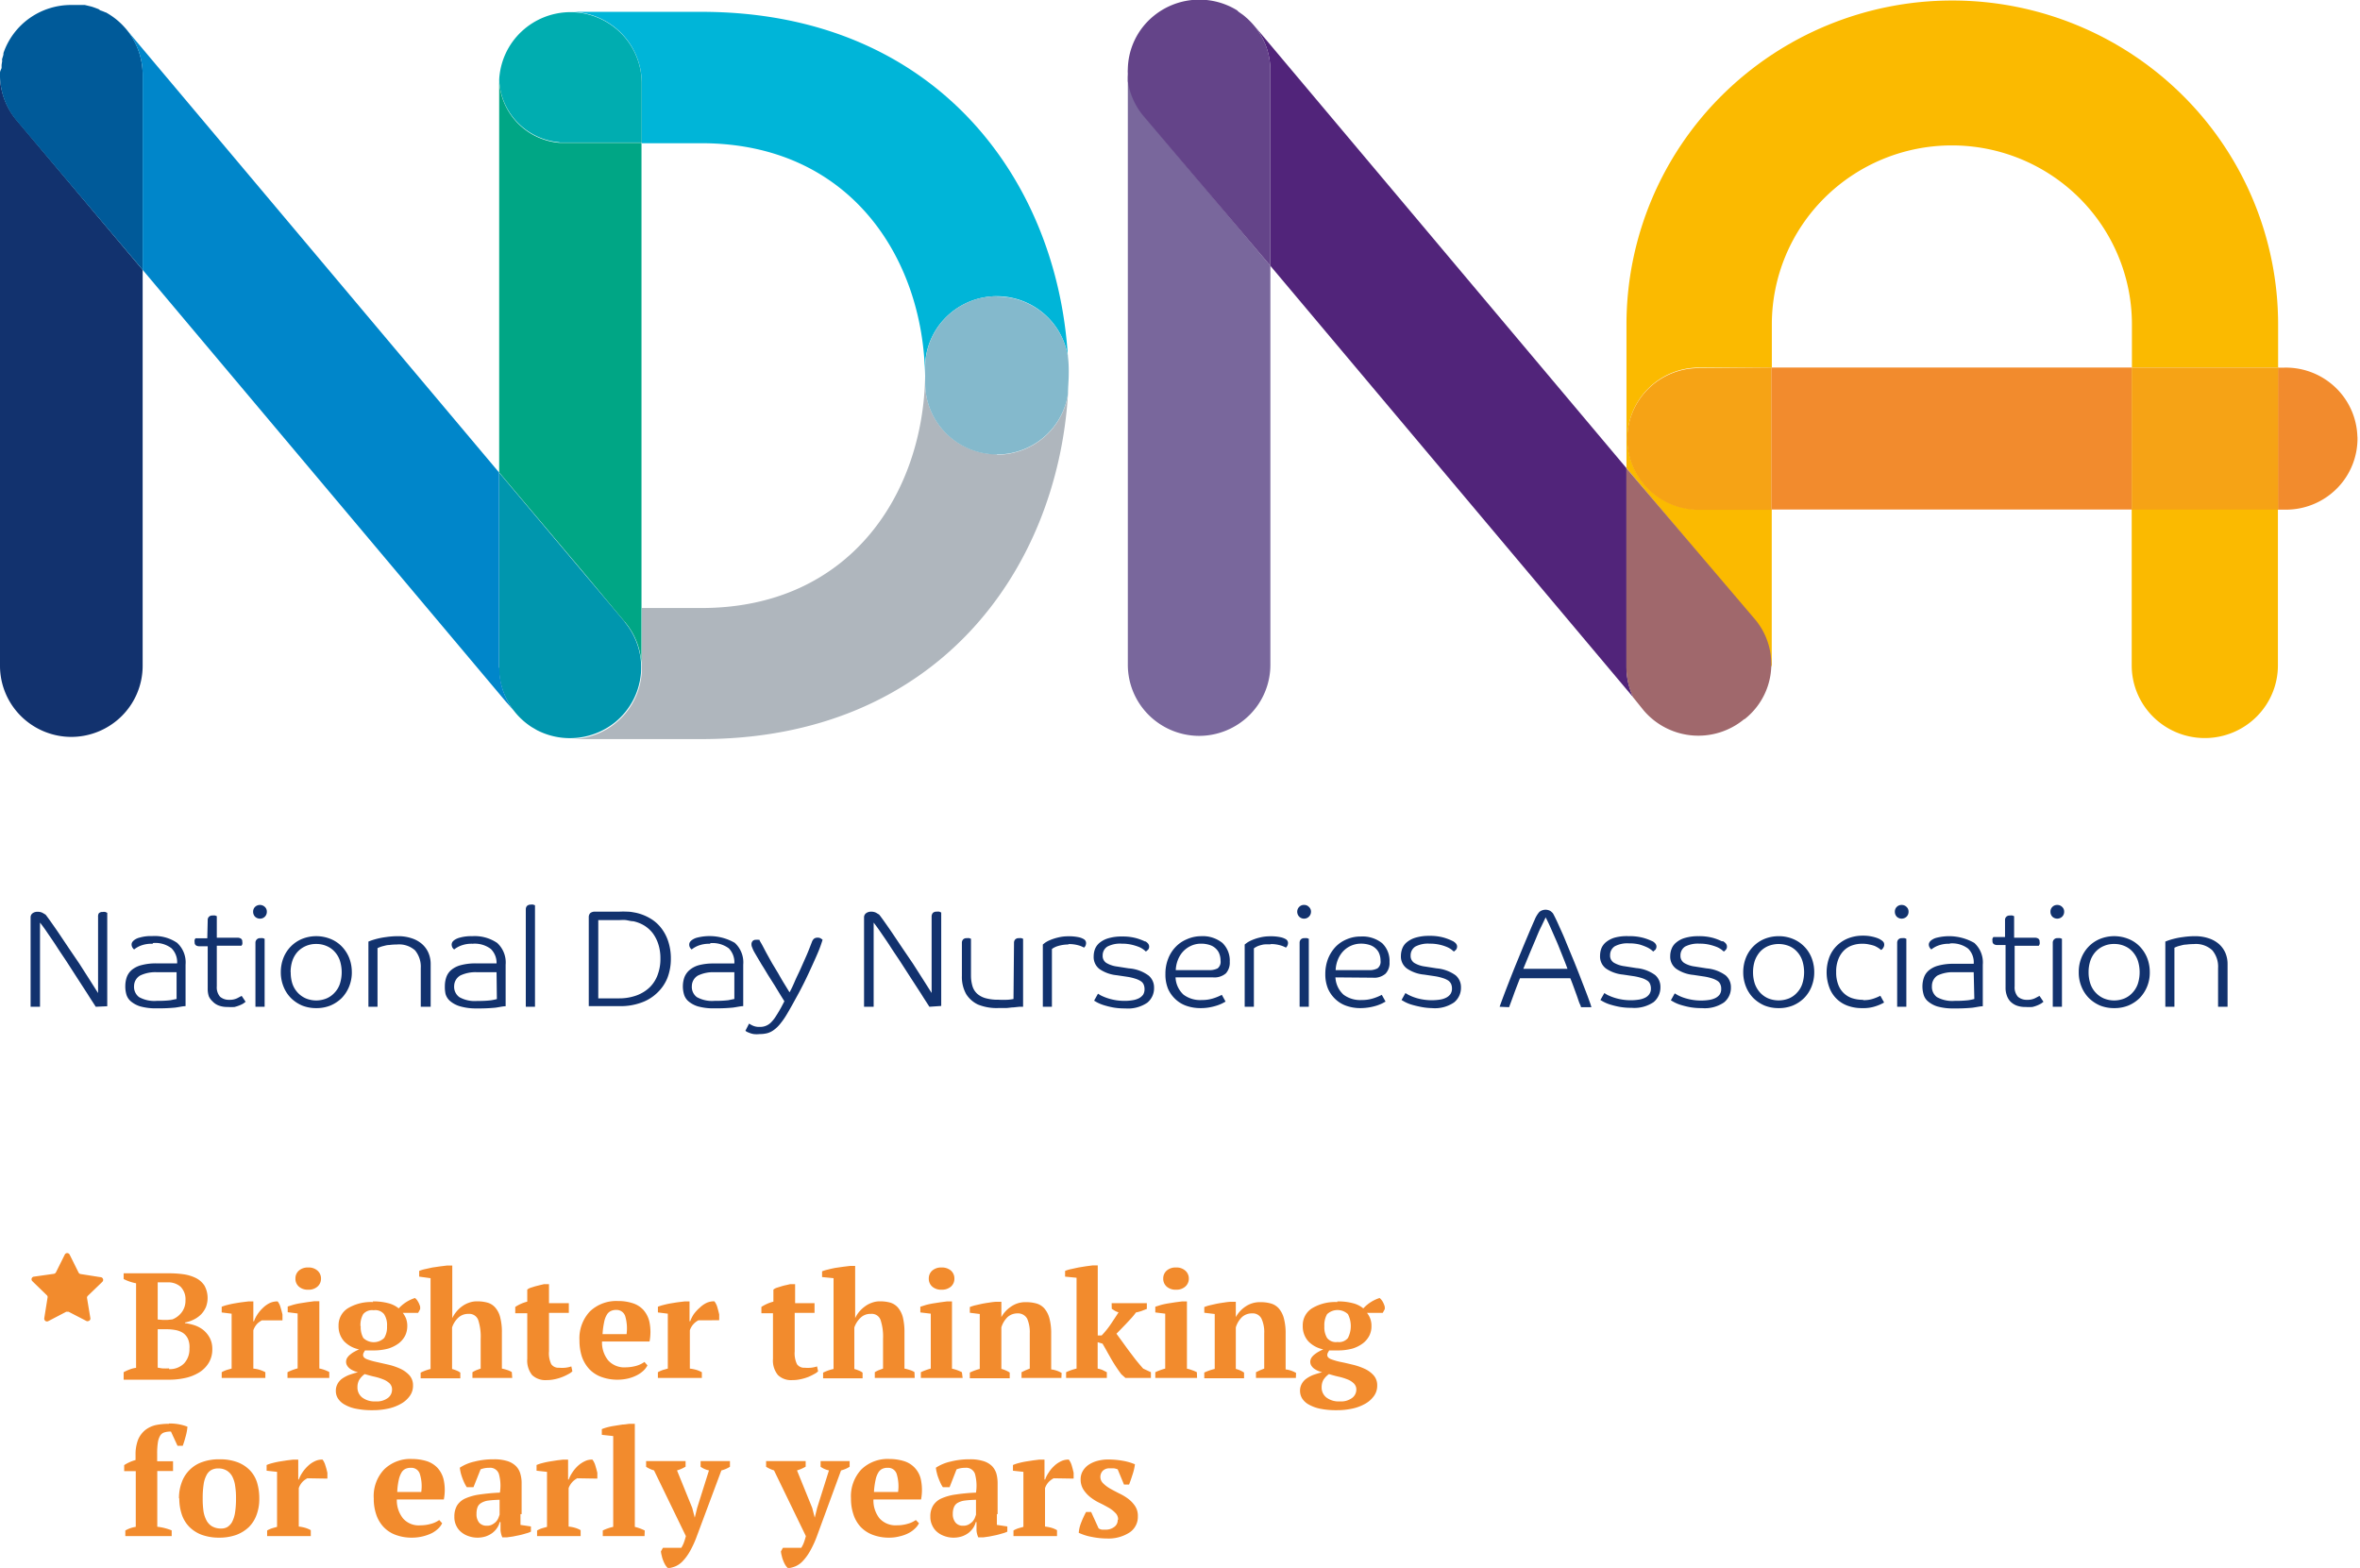
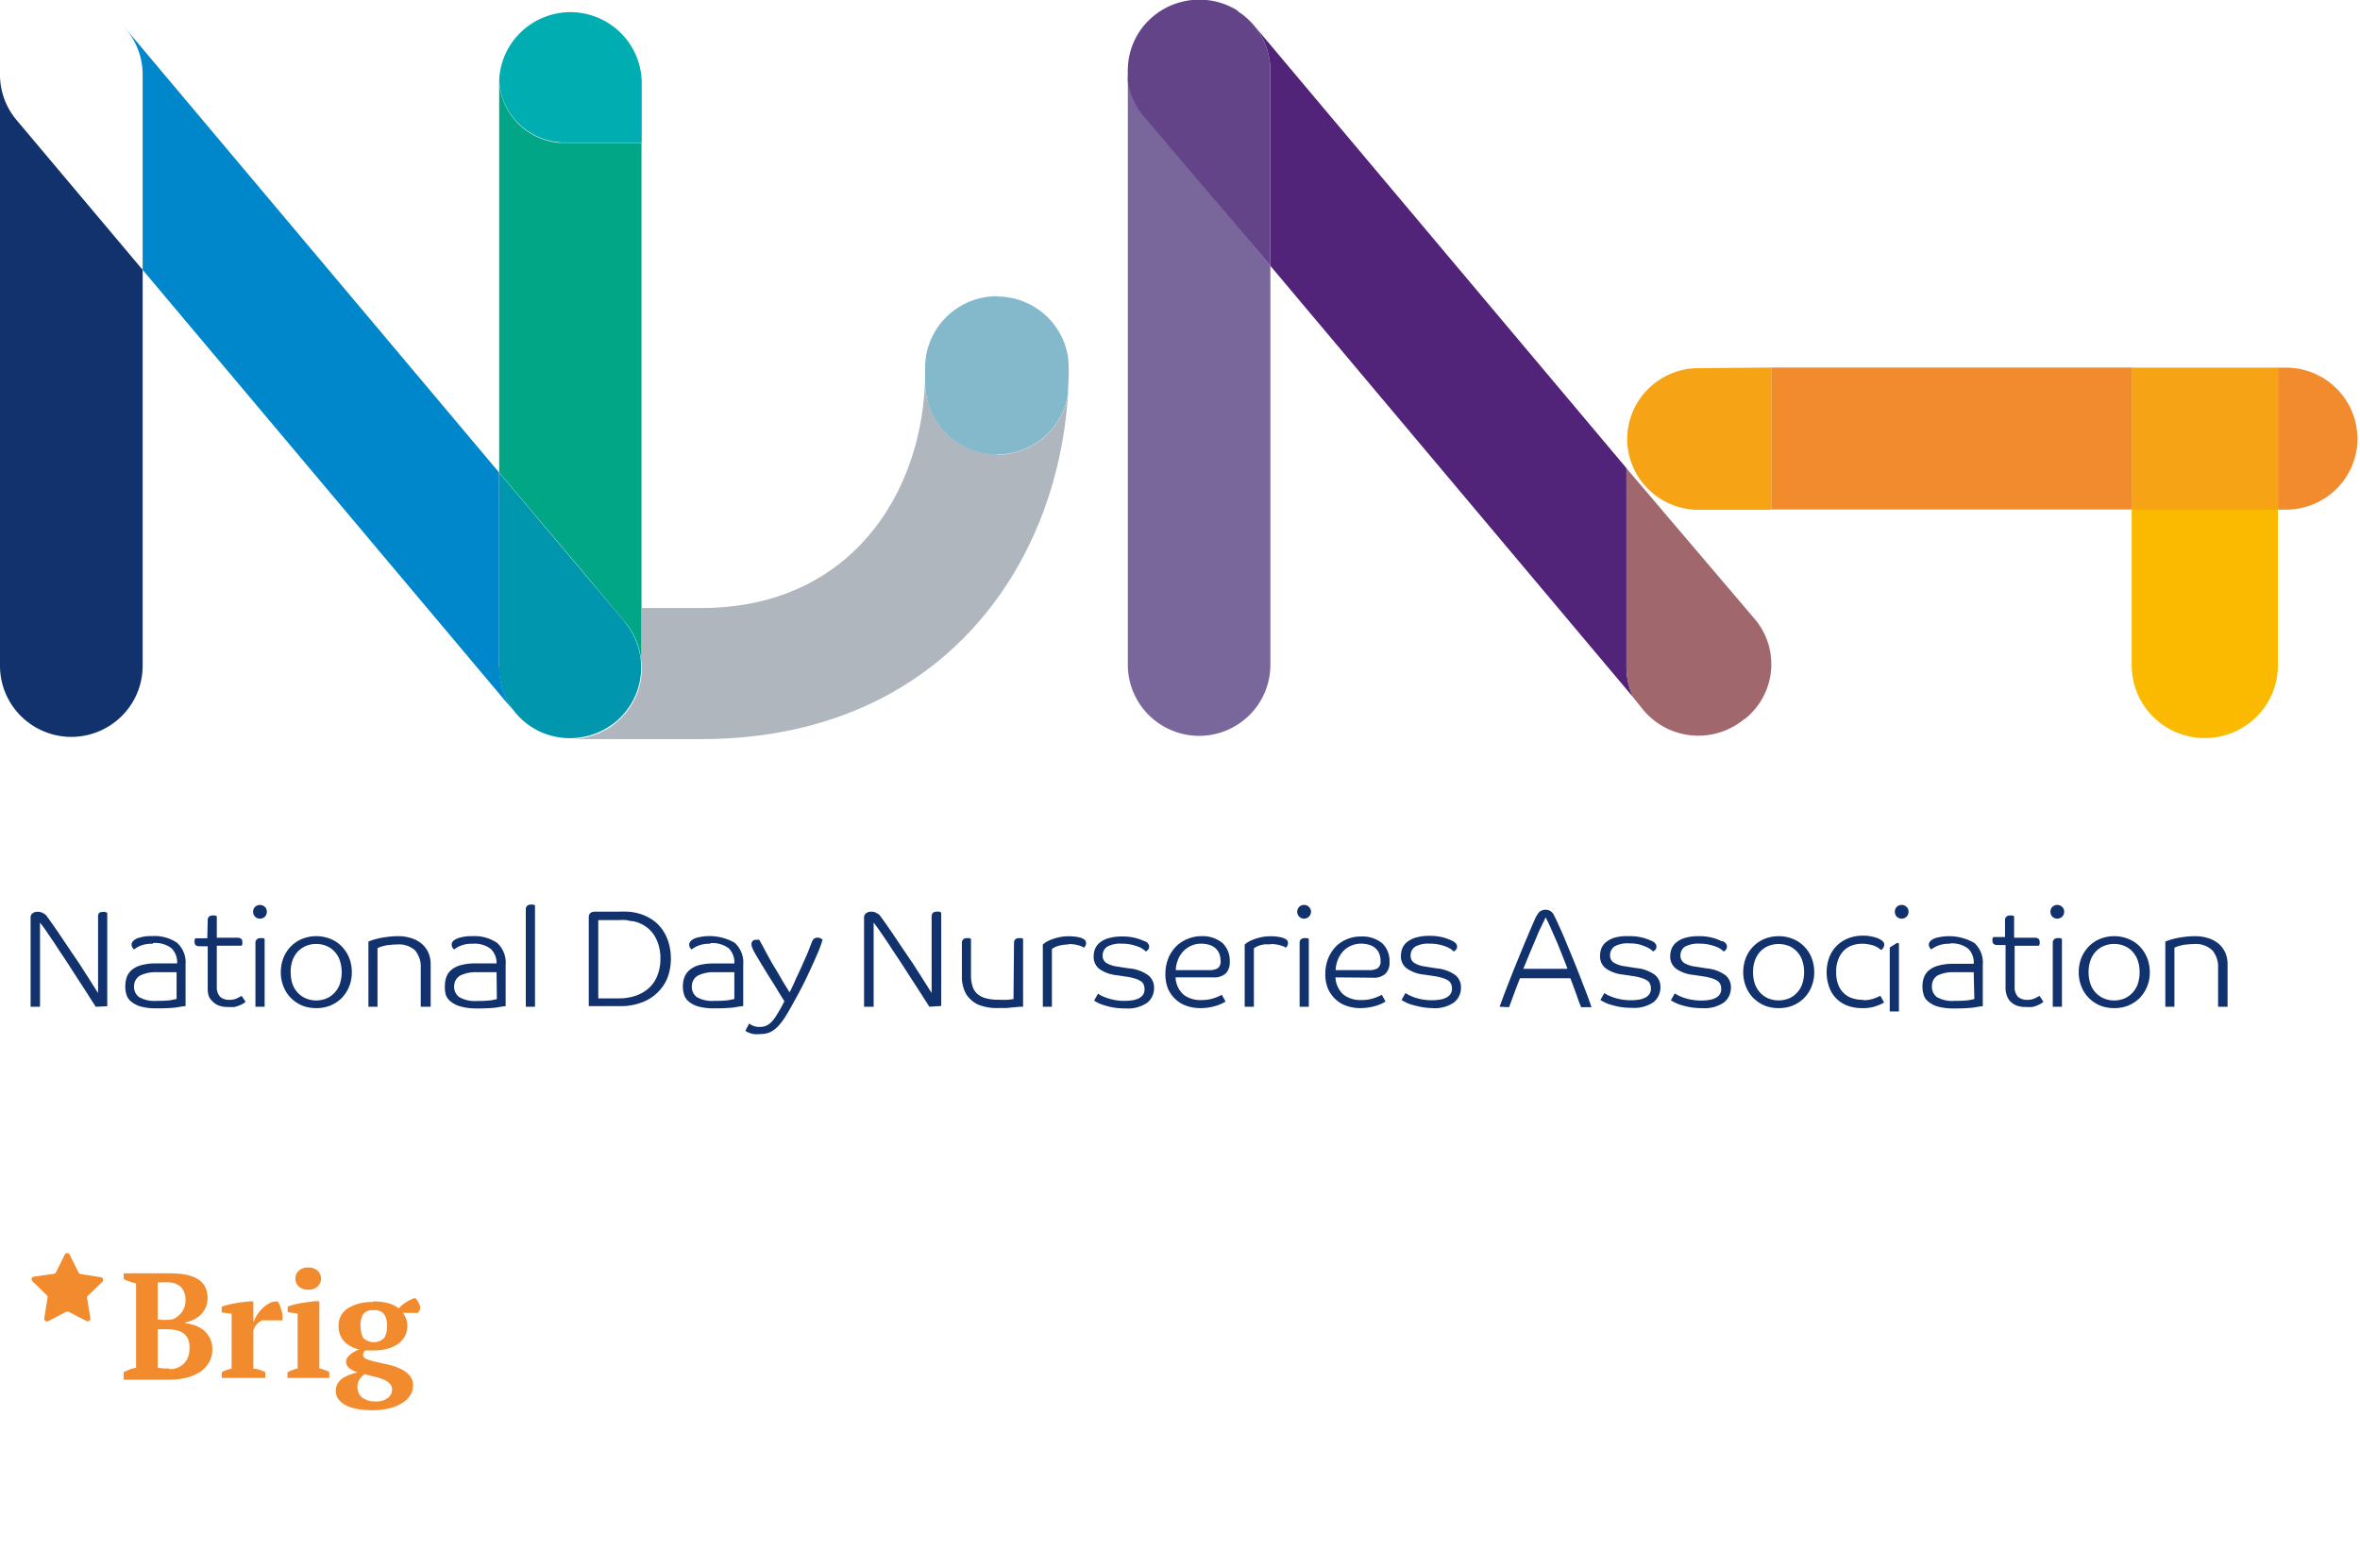
<svg xmlns="http://www.w3.org/2000/svg" width="146" height="97" fill="none">
-   <path d="M5.924 62.283c-.148-.232-.323-.495-.51-.797l-.607-.937-.646-1.002c-.22-.34-.433-.642-.646-.976-.214-.334-.4-.597-.575-.854a9.773 9.773 0 00-.465-.642v5.208h-.582V56.74a.306.306 0 01.116-.237.486.486 0 01.317-.096.649.649 0 01.304.064l.193.115c.09.116.214.283.362.495.149.212.317.45.498.719l.581.867.646.95.607.95.55.867v-4.726a.358.358 0 01.045-.205.296.296 0 01.239-.084.46.46 0 01.168 0l.116.052v5.779l-.71.032zm5.001-2.139H9.69a2.162 2.162 0 00-1.021.206.76.76 0 00-.375.648.786.786 0 00.31.687 1.94 1.94 0 001.105.231c.278.005.557-.008.833-.038l.382-.077v-1.657zm-1.486-1.759c-.26-.011-.52.032-.763.128a1.54 1.54 0 00-.38.225.494.494 0 01-.104-.122.364.364 0 01-.052-.186c0-.058.018-.114.052-.16a.496.496 0 01.116-.116A.895.895 0 018.65 58c.246-.07.501-.1.756-.09a2.46 2.46 0 011.55.417 1.637 1.637 0 01.524 1.349v2.568c-.168 0-.388.058-.646.09-.37.035-.74.05-1.111.045a3.58 3.58 0 01-1.053-.122 1.65 1.65 0 01-.595-.328.891.891 0 01-.264-.436 1.787 1.787 0 01-.059-.495c0-.185.03-.37.09-.545.063-.175.17-.33.311-.45.174-.141.377-.242.594-.295a3.42 3.42 0 01.93-.11h1.28a1.208 1.208 0 00-.35-.937 1.641 1.641 0 00-1.136-.321m3.379-1.413a.276.276 0 01.071-.205.283.283 0 01.233-.084.434.434 0 01.155 0l.103.039v1.335h1.292a.358.358 0 01.207.058.206.206 0 01.077.186.395.395 0 010 .161.478.478 0 01-.051.09h-1.525v2.517a.874.874 0 00.207.642.83.83 0 00.568.186c.172.007.343-.028.498-.103l.265-.14.245.365-.136.103a1.545 1.545 0 01-.232.115 2.292 2.292 0 01-.317.103c-.14.011-.28.011-.42 0a1.519 1.519 0 01-.562-.09 1.022 1.022 0 01-.38-.256.97.97 0 01-.227-.309 1.4 1.4 0 01-.071-.468v-2.633h-.523a.357.357 0 01-.207-.058.211.211 0 01-.078-.193.388.388 0 010-.154l.052-.09h.73l.026-1.117zm2.953 1.4a.28.28 0 01.31-.289.61.61 0 01.148 0l.11.039v4.205h-.568v-3.955zm.704-1.926a.415.415 0 01-.427.43.44.44 0 01-.303-.122.436.436 0 01-.117-.308.404.404 0 01.117-.296.44.44 0 01.607 0 .385.385 0 01.123.296zm1.479 3.744c-.004.241.03.482.103.712.069.203.179.388.323.546.14.154.313.276.504.36a1.68 1.68 0 001.292 0c.19-.082.36-.205.498-.36.147-.156.257-.342.323-.546a2.368 2.368 0 000-1.425 1.526 1.526 0 00-.323-.552 1.377 1.377 0 00-.498-.354 1.559 1.559 0 00-.646-.128 1.539 1.539 0 00-1.15.482 1.623 1.623 0 00-.323.552c-.075.23-.112.47-.11.712h.007zm3.78 0c.002.305-.055.608-.169.892a2.229 2.229 0 01-.458.706 2.227 2.227 0 01-.698.463c-.277.11-.574.164-.872.16-.3.004-.6-.05-.879-.16a2.241 2.241 0 01-.691-.463 2.125 2.125 0 01-.459-.706 2.364 2.364 0 01-.168-.892 2.395 2.395 0 01.168-.9 2.098 2.098 0 011.15-1.162 2.363 2.363 0 011.751 0c.263.104.5.261.698.463.196.202.352.44.458.7.113.286.17.59.168.898zm4.264 2.138v-2.389c.025-.4-.102-.794-.356-1.104a1.488 1.488 0 00-1.124-.36c-.158 0-.316.01-.472.032-.136 0-.258.039-.362.064a1.7 1.7 0 00-.245.077l-.116.052v3.628h-.563V58.25l.162-.064a4.68 4.68 0 01.95-.218c.24-.035.481-.052.723-.052a2.6 2.6 0 01.84.129c.238.074.458.197.646.36.17.151.304.337.394.545.092.22.138.456.136.694v2.639h-.614zm4.69-2.139h-1.228a2.175 2.175 0 00-1.02.206.767.767 0 00-.376.648.786.786 0 00.33.694c.337.184.721.264 1.105.23.278.005.556-.008.833-.038a3.41 3.41 0 00.375-.077l-.02-1.663zm-1.48-1.76a1.85 1.85 0 00-.762.13 1.538 1.538 0 00-.382.224.51.51 0 01-.11-.122.436.436 0 01-.045-.18.334.334 0 01.046-.16.498.498 0 01.116-.116c.103-.072.22-.124.342-.154.246-.068.501-.098.756-.09.552-.038 1.1.109 1.557.418a1.637 1.637 0 01.523 1.348v2.568c-.168 0-.394.058-.646.09-.371.035-.744.05-1.117.045-.37.01-.738-.037-1.092-.141a1.65 1.65 0 01-.595-.328.904.904 0 01-.27-.436 2.07 2.07 0 01-.04-.482c0-.185.03-.37.09-.546.061-.175.168-.33.31-.45a1.5 1.5 0 01.589-.294c.306-.079.62-.116.937-.11h1.272a1.2 1.2 0 00-.355-.892 1.642 1.642 0 00-1.137-.321m3.302-2.132a.307.307 0 01.07-.205.323.323 0 01.24-.084c.049-.01.1-.01.148 0l.11.039v6.28h-.569v-6.03zm8.327 3.057a2.855 2.855 0 00-.123-.88 2.363 2.363 0 00-.342-.687 1.985 1.985 0 00-.53-.482 2.177 2.177 0 00-.685-.27c-.148 0-.297-.05-.452-.07-.155-.02-.317 0-.485 0h-1.227v4.841h1.292c.377.003.751-.062 1.105-.192.296-.112.567-.282.794-.501.217-.218.383-.481.485-.77a2.76 2.76 0 00.168-.99zm.646 0c.004.412-.07.822-.22 1.207a2.613 2.613 0 01-.646.924 2.69 2.69 0 01-.982.591 3.721 3.721 0 01-1.292.212h-1.938V56.74a.358.358 0 01.09-.25.435.435 0 01.298-.09h1.48c.176-.01.352-.01.529 0 .187 0 .355.038.504.064.314.067.615.184.891.347.266.153.498.355.685.597.2.256.35.545.446.854.107.34.16.696.155 1.053m3.928.83h-1.227a2.162 2.162 0 00-1.022.205.76.76 0 00-.38.648.785.785 0 00.31.688c.336.184.72.264 1.104.23.278.005.557-.008.833-.038l.382-.077v-1.657zm-1.5-1.76c-.26-.01-.52.033-.761.129a1.673 1.673 0 00-.382.224.497.497 0 01-.103-.122.365.365 0 01-.045-.186.28.28 0 01.051-.16.493.493 0 01.117-.116.954.954 0 01.342-.154 3.13 3.13 0 012.306.327 1.637 1.637 0 01.524 1.349v2.568c-.168 0-.388.058-.646.09-.37.035-.74.05-1.111.045a3.58 3.58 0 01-1.053-.122 1.65 1.65 0 01-.595-.328.892.892 0 01-.265-.436 1.791 1.791 0 01-.064-.475c0-.186.03-.37.09-.546a1.13 1.13 0 01.31-.45 1.52 1.52 0 01.575-.308c.304-.079.617-.115.93-.109h1.28a1.227 1.227 0 00-.343-.937 1.674 1.674 0 00-1.143-.321m4.923 3.005c.084-.161.187-.366.303-.642.117-.277.24-.508.362-.784.123-.276.252-.565.375-.847.123-.283.226-.56.323-.81a.494.494 0 01.123-.192.35.35 0 01.226-.07.364.364 0 01.213.057l.097.07c-.096.32-.213.633-.349.938-.15.347-.325.732-.523 1.156-.2.43-.407.847-.646 1.284-.24.437-.446.822-.685 1.22a4.58 4.58 0 01-.407.59 2.009 2.009 0 01-.394.386c-.121.093-.26.163-.407.206a1.84 1.84 0 01-.485.057 1.575 1.575 0 01-.368 0 1.152 1.152 0 01-.271-.077 1.216 1.216 0 01-.175-.077l-.064-.051.226-.443c.07.046.143.087.22.122.135.061.283.09.432.083a.941.941 0 00.705-.276 2.18 2.18 0 00.303-.385 8.84 8.84 0 00.336-.565l.188-.36-.24-.385-.355-.584-.407-.642c-.142-.232-.271-.456-.394-.643l-.323-.545c-.09-.154-.155-.264-.187-.328a1.836 1.836 0 01-.084-.199.42.42 0 01-.045-.192.287.287 0 01.064-.2.246.246 0 01.213-.083c.05-.008.1-.008.149 0a.207.207 0 01.07 0c0 .052.072.148.15.29.077.14.161.307.264.5l.356.642.387.642c.13.231.252.443.375.642l.323.527m8.657.899c-.149-.232-.323-.495-.51-.797l-.608-.937-.646-1.002c-.22-.34-.433-.642-.646-.976-.213-.334-.4-.597-.575-.854a12.87 12.87 0 00-.465-.642v5.208h-.594v-5.541a.312.312 0 01.122-.244.486.486 0 01.317-.097.65.65 0 01.304.064l.193.116c.09.115.214.282.362.494.149.212.317.45.498.72l.581.866.646.95.607.95.55.868v-4.72a.358.358 0 01.07-.224.3.3 0 01.24-.084.46.46 0 01.168 0l.116.051v5.78l-.73.05zm5.233-3.955a.307.307 0 01.071-.206.296.296 0 01.24-.083.524.524 0 01.148 0l.103.038v4.206h-.239l-.362.038c-.135 0-.284.032-.44.039h-.464a3.078 3.078 0 01-1.292-.218 1.741 1.741 0 01-.724-.643 2.166 2.166 0 01-.265-1.117v-2.054a.307.307 0 01.071-.206.298.298 0 01.24-.083.524.524 0 01.148 0l.103.038v2.28c0 .217.03.433.09.642.051.178.15.34.285.468.15.134.33.23.523.283.26.07.527.102.795.096.204.012.41.012.614 0 .108-.01.216-.024.323-.045l.032-3.474zm3.385.102a2.24 2.24 0 00-.75.122 1.266 1.266 0 00-.2.096.472.472 0 00-.09.065v3.57h-.562V58.43l.13-.103c.096-.066.2-.122.31-.167.158-.067.322-.121.49-.16.212-.053.429-.08.647-.077a2.81 2.81 0 01.646.058c.111.023.218.064.316.122a.277.277 0 01.136.237c0 .06-.013.12-.039.173a.328.328 0 01-.09.11 1.425 1.425 0 00-.343-.142 2.181 2.181 0 00-.646-.077m4.781-.173c.161.096.239.2.239.328a.281.281 0 01-.065.192l-.135.116a1.419 1.419 0 00-.394-.27 3.247 3.247 0 00-.46-.148 2.665 2.665 0 00-.645-.07 1.689 1.689 0 00-.885.18.643.643 0 00-.291.558.505.505 0 00.232.456c.199.115.419.19.647.218l.736.116c.446.028.875.184 1.234.45a.958.958 0 01.33.75 1.15 1.15 0 01-.42.925 2.13 2.13 0 01-1.37.353 3.988 3.988 0 01-.769-.064 5.386 5.386 0 01-.581-.148 2.404 2.404 0 01-.394-.166l-.175-.103.24-.43.167.102a3.203 3.203 0 00.84.282c.213.042.43.06.646.059a2.85 2.85 0 00.485-.039c.137-.02.27-.06.394-.122a.78.78 0 00.258-.218.639.639 0 00.09-.347.729.729 0 00-.051-.276.456.456 0 00-.175-.212 1.294 1.294 0 00-.33-.154 3.17 3.17 0 00-.522-.122l-.646-.096a2.27 2.27 0 01-1.06-.38.931.931 0 01-.362-.789c0-.15.026-.3.078-.443a.969.969 0 01.284-.392c.16-.13.344-.225.543-.282.275-.079.56-.116.846-.11.305-.007.61.03.904.11.185.054.364.122.537.205m3.947 1.766c.183.008.365-.03.53-.109a.514.514 0 00.18-.469 1.17 1.17 0 00-.064-.398.815.815 0 00-.207-.334.919.919 0 00-.374-.237 1.677 1.677 0 00-.569-.09c-.224 0-.445.05-.646.148-.187.09-.354.217-.491.372a1.707 1.707 0 00-.304.526c-.07.19-.109.39-.116.591h2.06zm-2.074.45c.015.405.192.789.491 1.066.325.24.726.359 1.13.333a2.27 2.27 0 00.75-.115 3.1 3.1 0 00.491-.206l.233.418-.213.115a2.654 2.654 0 01-.343.135 3.6 3.6 0 01-.452.11c-.18.031-.36.046-.543.044a2.639 2.639 0 01-.853-.135 1.875 1.875 0 01-.684-.404 1.98 1.98 0 01-.466-.642 2.325 2.325 0 01-.168-.931c-.005-.32.052-.639.168-.938a2.15 2.15 0 01.46-.732 2.01 2.01 0 01.69-.475 2.17 2.17 0 01.879-.193c.48-.03.955.12 1.33.418a1.515 1.515 0 01.453 1.168.985.985 0 01-.239.713 1.09 1.09 0 01-.795.25h-2.319zm5.911-2.036a2.191 2.191 0 00-.465 0 2.01 2.01 0 00-.316.084 1.077 1.077 0 00-.194.096.325.325 0 00-.09.064v3.609h-.569V58.43l.136-.103c.097-.066.2-.122.31-.167a2.83 2.83 0 01.484-.16 2.56 2.56 0 01.646-.077 2.8 2.8 0 01.646.058c.114.023.223.064.323.122a.276.276 0 01.136.237.396.396 0 01-.13.283 1.642 1.642 0 00-.348-.142 2.129 2.129 0 00-.646-.077m1.841-.077a.307.307 0 01.071-.206.298.298 0 01.24-.083.61.61 0 01.148 0l.11.039v4.205H80.4v-3.955zm.704-1.926a.421.421 0 01-.129.308.427.427 0 01-.6 0 .441.441 0 01-.092-.468.412.412 0 01.091-.136.395.395 0 01.304-.122.39.39 0 01.297.122.391.391 0 01.13.296zm3.592 3.615a1.06 1.06 0 00.523-.11.513.513 0 00.188-.468 1.17 1.17 0 00-.065-.398.814.814 0 00-.207-.334.964.964 0 00-.374-.238 1.69 1.69 0 00-.575-.09 1.51 1.51 0 00-1.137.521 1.706 1.706 0 00-.304.526c-.07.19-.109.39-.116.591h2.067zm-2.08.45c.02.406.198.788.497 1.065.323.24.722.358 1.124.334.257.004.513-.035.756-.115a3.1 3.1 0 00.491-.206l.233.418-.213.115a3.176 3.176 0 01-.343.135 3.437 3.437 0 01-1.001.154 2.6 2.6 0 01-.846-.135 1.876 1.876 0 01-.685-.404 1.991 1.991 0 01-.465-.642 2.324 2.324 0 01-.175-.931 2.6 2.6 0 01.168-.938c.106-.27.262-.518.459-.732.196-.205.434-.367.698-.475.273-.117.568-.176.865-.173.48-.03.955.118 1.331.417a1.514 1.514 0 01.452 1.169.96.96 0 01-.245.712 1.068 1.068 0 01-.795.25l-2.306-.019zm7.281-2.236c.161.097.245.2.245.328 0 .07-.022.138-.064.193a1.26 1.26 0 01-.136.116l-.123-.103a1.24 1.24 0 00-.277-.167 2.666 2.666 0 00-1.098-.218 1.67 1.67 0 00-.886.18.643.643 0 00-.29.558.504.504 0 00.232.456c.198.116.418.19.646.218l.737.116c.421.035.826.184 1.169.43a.956.956 0 01.33.751 1.155 1.155 0 01-.427.925c-.4.27-.881.396-1.363.353a3.955 3.955 0 01-.73-.084 5.966 5.966 0 01-.588-.147 2.29 2.29 0 01-.388-.167l-.18-.103.239-.43.174.103a2.971 2.971 0 00.833.282 3.399 3.399 0 001.13.02c.136-.02.267-.061.389-.123a.721.721 0 00.258-.218.594.594 0 00.097-.347.73.73 0 00-.052-.276.553.553 0 00-.174-.212 1.293 1.293 0 00-.336-.154 3.16 3.16 0 00-.523-.122l-.647-.096a2.218 2.218 0 01-1.06-.379.918.918 0 01-.367-.79c.002-.151.03-.3.084-.443a.912.912 0 01.284-.391c.16-.13.344-.226.543-.283.272-.078.556-.115.84-.11a3.14 3.14 0 01.91.11c.182.054.36.122.53.206m5.757-1.445c-.097.199-.2.424-.31.642-.11.218-.22.5-.337.777-.116.276-.239.559-.361.854l-.368.892h2.732c-.103-.282-.22-.577-.349-.899-.129-.32-.252-.642-.374-.911l-.356-.81a10.46 10.46 0 00-.277-.57v.025zm-2.843 5.515a56.8 56.8 0 01.523-1.393c.188-.481.368-.944.562-1.412.194-.47.375-.919.562-1.362.188-.443.356-.847.524-1.22.069-.175.167-.338.29-.481a.609.609 0 01.679-.058c.06.043.113.092.161.148.097.173.22.424.362.745.142.32.297.642.459 1.059l.497 1.2c.168.418.323.81.465 1.182.143.373.272.694.375.976.103.283.18.488.22.642h-.646c0-.07-.071-.18-.123-.327-.052-.148-.103-.309-.168-.482l-.194-.533a11.778 11.778 0 00-.174-.45h-3.114c-.142.367-.278.707-.394 1.035-.117.327-.214.577-.278.757l-.588-.026zm9.465-4.051c.155.096.239.199.239.327a.32.32 0 01-.065.193l-.136.116a1.414 1.414 0 00-.394-.27 3.547 3.547 0 00-.452-.167 2.67 2.67 0 00-.646-.07 1.669 1.669 0 00-.885.18.643.643 0 00-.29.558.504.504 0 00.232.456c.198.115.418.19.646.218l.736.116c.422.034.827.183 1.17.43a.96.96 0 01.329.751 1.177 1.177 0 01-.42.925c-.402.27-.886.395-1.37.353a3.98 3.98 0 01-.768-.065 5.396 5.396 0 01-.582-.147 2.41 2.41 0 01-.394-.167l-.18-.103.245-.43.168.103a3.16 3.16 0 00.84.282 3.325 3.325 0 001.13.02 1.3 1.3 0 00.394-.123.693.693 0 00.252-.218.593.593 0 00.097-.346.725.725 0 00-.052-.277.448.448 0 00-.174-.212 1.3 1.3 0 00-.329-.154 3.514 3.514 0 00-.524-.122l-.646-.096a2.243 2.243 0 01-1.06-.379.931.931 0 01-.361-.79c0-.15.026-.3.077-.443a.97.97 0 01.285-.391c.16-.13.344-.226.542-.283.291-.077.592-.107.892-.09.305-.008.61.03.904.11.184.053.364.122.537.205m4.373-.001c.162.097.239.2.239.328a.276.276 0 01-.064.193.733.733 0 01-.129.116l-.123-.103a1.414 1.414 0 00-.278-.167 3.226 3.226 0 00-.459-.148 2.591 2.591 0 00-.646-.07 1.712 1.712 0 00-.891.18.643.643 0 00-.285.558.507.507 0 00.233.456c.198.117.418.191.646.218l.737.116c.424.034.83.183 1.175.43a.952.952 0 01.33.751 1.156 1.156 0 01-.427.925 2.112 2.112 0 01-1.369.353 3.99 3.99 0 01-.769-.064 5.35 5.35 0 01-.581-.148 2.274 2.274 0 01-.388-.167l-.181-.103.239-.43.175.103c.108.057.22.106.335.148a3.347 3.347 0 001.622.154c.137-.02.27-.06.394-.122a.731.731 0 00.259-.219.597.597 0 00.09-.346.625.625 0 00-.052-.276.454.454 0 00-.174-.212 1.29 1.29 0 00-.33-.154 3.133 3.133 0 00-.523-.122l-.646-.097a2.215 2.215 0 01-1.059-.379.922.922 0 01-.369-.79 1.18 1.18 0 01.084-.442.912.912 0 01.285-.392c.156-.13.339-.227.536-.283.275-.078.56-.115.846-.109.307-.007.614.03.911.11.182.053.359.122.53.205m1.931 1.914a2.24 2.24 0 00.11.712c.071.201.181.387.323.546.14.154.312.276.504.36.414.167.878.167 1.292 0a1.39 1.39 0 00.497-.36 1.43 1.43 0 00.323-.546 2.359 2.359 0 000-1.425 1.516 1.516 0 00-.323-.552 1.377 1.377 0 00-.497-.354 1.722 1.722 0 00-1.292 0 1.472 1.472 0 00-.504.354c-.141.162-.251.35-.323.552a2.24 2.24 0 00-.11.712zm3.786 0c.002.305-.055.608-.168.892a2.12 2.12 0 01-.459.706 2.19 2.19 0 01-.697.463c-.278.11-.574.164-.873.16-.3.004-.599-.05-.878-.16a2.247 2.247 0 01-.692-.463 2.132 2.132 0 01-.458-.706 2.372 2.372 0 01-.168-.892 2.405 2.405 0 01.168-.9 2.101 2.101 0 011.15-1.162c.279-.111.577-.168.878-.167a2.3 2.3 0 01.873.167 2.089 2.089 0 011.156 1.162c.113.287.17.592.168.9zm3.05 1.727c.22.006.439-.029.646-.103.135-.046.267-.102.394-.167l.232.417c-.155.09-.32.163-.491.219a2.38 2.38 0 01-.865.128 2.548 2.548 0 01-.879-.141 1.876 1.876 0 01-1.143-1.11 2.698 2.698 0 010-1.927c.107-.267.27-.508.478-.707a2.1 2.1 0 01.704-.443c.276-.103.57-.156.866-.154a2.54 2.54 0 01.852.129c.079.025.154.057.226.096l.117.077c.039.03.074.064.103.103a.31.31 0 01.039.16.347.347 0 01-.045.16.42.42 0 01-.143.161l-.155-.115a2.02 2.02 0 00-.245-.135 2.077 2.077 0 00-.336-.09 1.69 1.69 0 00-.42-.045c-.22-.005-.439.03-.646.103a1.369 1.369 0 00-.51.321 1.546 1.546 0 00-.343.546 2.006 2.006 0 00-.129.77c-.009.27.035.538.129.79a1.372 1.372 0 00.872.841c.209.065.427.098.646.096m2.126-3.525a.308.308 0 01.071-.205.297.297 0 01.239-.084.555.555 0 01.149 0l.109.039v4.206h-.568v-3.956zm.704-1.926a.413.413 0 01-.123.308.439.439 0 01-.607 0 .434.434 0 01-.116-.308.396.396 0 01.116-.295.407.407 0 01.304-.122.413.413 0 01.303.122.378.378 0 01.123.295zm4.031 3.744h-1.221a2.165 2.165 0 00-1.021.205.764.764 0 00-.342.648.786.786 0 00.31.688 1.95 1.95 0 001.105.23c.278.005.557-.008.833-.038.127-.018.252-.044.375-.077l-.039-1.656zm-1.479-1.76a1.855 1.855 0 00-.763.129 1.554 1.554 0 00-.381.224.502.502 0 01-.103-.122.368.368 0 01-.052-.18.288.288 0 01.052-.16.4.4 0 01.116-.116.896.896 0 01.343-.154 3.13 3.13 0 012.306.328 1.63 1.63 0 01.523 1.348v2.569c-.168 0-.387.057-.646.09-.369.034-.74.05-1.111.044a3.564 3.564 0 01-1.053-.122 1.647 1.647 0 01-.594-.327.842.842 0 01-.265-.437 1.775 1.775 0 01-.065-.475c0-.185.03-.37.091-.546.06-.175.167-.33.31-.449.173-.141.376-.242.594-.295a3.42 3.42 0 01.93-.11h1.247a1.192 1.192 0 00-.342-.937 1.643 1.643 0 00-1.137-.321m3.417-1.439a.275.275 0 01.071-.205.288.288 0 01.233-.084.434.434 0 01.155 0l.103.039v1.335h1.292a.356.356 0 01.207.058.2.2 0 01.063.083.203.203 0 01.015.103.395.395 0 010 .161l-.052.09h-1.492v2.517a.872.872 0 00.206.642c.16.13.363.197.569.186.172.007.342-.028.497-.103l.265-.14.246.365-.136.103a1.971 1.971 0 01-.549.218c-.14.01-.28.01-.42 0a1.496 1.496 0 01-.562-.09 1.113 1.113 0 01-.388-.257 1.031 1.031 0 01-.219-.385 1.358 1.358 0 01-.071-.469v-2.632h-.524a.355.355 0 01-.206-.058.213.213 0 01-.065-.086c-.013-.034-.018-.07-.013-.106a.4.4 0 010-.155l.052-.09h.723v-1.04zm2.953 1.4a.276.276 0 01.31-.289.555.555 0 01.149 0l.109.039v4.206h-.568v-3.956zm.704-1.926a.413.413 0 01-.123.308.439.439 0 01-.607 0 .434.434 0 01-.116-.308.396.396 0 01.116-.295.407.407 0 01.304-.122.413.413 0 01.303.122.378.378 0 01.123.295zm1.512 3.744c-.003.241.035.482.11.712a1.523 1.523 0 00.826.906 1.688 1.688 0 001.293 0c.19-.082.36-.205.497-.36a1.52 1.52 0 00.323-.546 2.374 2.374 0 000-1.425 1.63 1.63 0 00-.323-.552 1.377 1.377 0 00-.497-.354 1.56 1.56 0 00-.646-.128 1.524 1.524 0 00-.647.128 1.459 1.459 0 00-.503.354 1.599 1.599 0 00-.323.552c-.075.23-.113.47-.11.712zm3.786 0a2.249 2.249 0 01-.627 1.599 2.206 2.206 0 01-.698.462c-.277.11-.574.164-.872.16a2.327 2.327 0 01-.879-.16 2.242 2.242 0 01-.691-.463 2.12 2.12 0 01-.459-.706 2.257 2.257 0 01-.168-.892 2.288 2.288 0 01.168-.9c.105-.26.261-.499.459-.7.196-.199.431-.356.691-.462a2.363 2.363 0 011.751 0c.263.104.501.261.698.463.196.202.352.44.459.7.113.286.17.59.168.898zm4.225 2.138v-2.389c.026-.4-.101-.794-.356-1.104a1.482 1.482 0 00-1.15-.386c-.157 0-.315.011-.471.032-.136 0-.259.039-.362.065a1.62 1.62 0 00-.246.077l-.116.051v3.654h-.562V58.25l.162-.064a4.685 4.685 0 01.949-.218c.24-.035.482-.052.724-.052.285-.003.569.04.84.129.238.074.457.197.646.36.169.151.303.337.394.545.092.22.138.456.135.694v2.639h-.587z" fill="#12326E" />
+   <path d="M5.924 62.283c-.148-.232-.323-.495-.51-.797l-.607-.937-.646-1.002c-.22-.34-.433-.642-.646-.976-.214-.334-.4-.597-.575-.854a9.773 9.773 0 00-.465-.642v5.208h-.582V56.74a.306.306 0 01.116-.237.486.486 0 01.317-.096.649.649 0 01.304.064l.193.115c.09.116.214.283.362.495.149.212.317.45.498.719l.581.867.646.95.607.95.55.867v-4.726a.358.358 0 01.045-.205.296.296 0 01.239-.084.46.46 0 01.168 0l.116.052v5.779l-.71.032zm5.001-2.139H9.69a2.162 2.162 0 00-1.021.206.76.76 0 00-.375.648.786.786 0 00.31.687 1.94 1.94 0 001.105.231c.278.005.557-.008.833-.038l.382-.077v-1.657zm-1.486-1.759c-.26-.011-.52.032-.763.128a1.54 1.54 0 00-.38.225.494.494 0 01-.104-.122.364.364 0 01-.052-.186c0-.058.018-.114.052-.16a.496.496 0 01.116-.116A.895.895 0 018.65 58c.246-.07.501-.1.756-.09a2.46 2.46 0 011.55.417 1.637 1.637 0 01.524 1.349v2.568c-.168 0-.388.058-.646.09-.37.035-.74.05-1.111.045a3.58 3.58 0 01-1.053-.122 1.65 1.65 0 01-.595-.328.891.891 0 01-.264-.436 1.787 1.787 0 01-.059-.495c0-.185.03-.37.09-.545.063-.175.17-.33.311-.45.174-.141.377-.242.594-.295a3.42 3.42 0 01.93-.11h1.28a1.208 1.208 0 00-.35-.937 1.641 1.641 0 00-1.136-.321m3.379-1.413a.276.276 0 01.071-.205.283.283 0 01.233-.084.434.434 0 01.155 0l.103.039v1.335h1.292a.358.358 0 01.207.058.206.206 0 01.077.186.395.395 0 010 .161.478.478 0 01-.051.09h-1.525v2.517a.874.874 0 00.207.642.83.83 0 00.568.186c.172.007.343-.028.498-.103l.265-.14.245.365-.136.103a1.545 1.545 0 01-.232.115 2.292 2.292 0 01-.317.103c-.14.011-.28.011-.42 0a1.519 1.519 0 01-.562-.09 1.022 1.022 0 01-.38-.256.97.97 0 01-.227-.309 1.4 1.4 0 01-.071-.468v-2.633h-.523a.357.357 0 01-.207-.058.211.211 0 01-.078-.193.388.388 0 010-.154l.052-.09h.73l.026-1.117zm2.953 1.4a.28.28 0 01.31-.289.61.61 0 01.148 0l.11.039v4.205h-.568v-3.955zm.704-1.926a.415.415 0 01-.427.43.44.44 0 01-.303-.122.436.436 0 01-.117-.308.404.404 0 01.117-.296.44.44 0 01.607 0 .385.385 0 01.123.296zm1.479 3.744c-.004.241.03.482.103.712.069.203.179.388.323.546.14.154.313.276.504.36a1.68 1.68 0 001.292 0c.19-.082.36-.205.498-.36.147-.156.257-.342.323-.546a2.368 2.368 0 000-1.425 1.526 1.526 0 00-.323-.552 1.377 1.377 0 00-.498-.354 1.559 1.559 0 00-.646-.128 1.539 1.539 0 00-1.15.482 1.623 1.623 0 00-.323.552c-.075.23-.112.47-.11.712h.007zm3.78 0c.002.305-.055.608-.169.892a2.229 2.229 0 01-.458.706 2.227 2.227 0 01-.698.463c-.277.11-.574.164-.872.16-.3.004-.6-.05-.879-.16a2.241 2.241 0 01-.691-.463 2.125 2.125 0 01-.459-.706 2.364 2.364 0 01-.168-.892 2.395 2.395 0 01.168-.9 2.098 2.098 0 011.15-1.162 2.363 2.363 0 011.751 0c.263.104.5.261.698.463.196.202.352.44.458.7.113.286.17.59.168.898zm4.264 2.138v-2.389c.025-.4-.102-.794-.356-1.104a1.488 1.488 0 00-1.124-.36c-.158 0-.316.01-.472.032-.136 0-.258.039-.362.064a1.7 1.7 0 00-.245.077l-.116.052v3.628h-.563V58.25l.162-.064a4.68 4.68 0 01.95-.218c.24-.035.481-.052.723-.052a2.6 2.6 0 01.84.129c.238.074.458.197.646.36.17.151.304.337.394.545.092.22.138.456.136.694v2.639h-.614zm4.69-2.139h-1.228a2.175 2.175 0 00-1.02.206.767.767 0 00-.376.648.786.786 0 00.33.694c.337.184.721.264 1.105.23.278.005.556-.008.833-.038a3.41 3.41 0 00.375-.077l-.02-1.663zm-1.48-1.76a1.85 1.85 0 00-.762.13 1.538 1.538 0 00-.382.224.51.51 0 01-.11-.122.436.436 0 01-.045-.18.334.334 0 01.046-.16.498.498 0 01.116-.116c.103-.072.22-.124.342-.154.246-.068.501-.098.756-.09.552-.038 1.1.109 1.557.418a1.637 1.637 0 01.523 1.348v2.568c-.168 0-.394.058-.646.09-.371.035-.744.05-1.117.045-.37.01-.738-.037-1.092-.141a1.65 1.65 0 01-.595-.328.904.904 0 01-.27-.436 2.07 2.07 0 01-.04-.482c0-.185.03-.37.09-.546.061-.175.168-.33.31-.45a1.5 1.5 0 01.589-.294c.306-.079.62-.116.937-.11h1.272a1.2 1.2 0 00-.355-.892 1.642 1.642 0 00-1.137-.321m3.302-2.132a.307.307 0 01.07-.205.323.323 0 01.24-.084c.049-.01.1-.01.148 0l.11.039v6.28h-.569v-6.03zm8.327 3.057a2.855 2.855 0 00-.123-.88 2.363 2.363 0 00-.342-.687 1.985 1.985 0 00-.53-.482 2.177 2.177 0 00-.685-.27c-.148 0-.297-.05-.452-.07-.155-.02-.317 0-.485 0h-1.227v4.841h1.292c.377.003.751-.062 1.105-.192.296-.112.567-.282.794-.501.217-.218.383-.481.485-.77a2.76 2.76 0 00.168-.99zm.646 0c.004.412-.07.822-.22 1.207a2.613 2.613 0 01-.646.924 2.69 2.69 0 01-.982.591 3.721 3.721 0 01-1.292.212h-1.938V56.74a.358.358 0 01.09-.25.435.435 0 01.298-.09h1.48c.176-.01.352-.01.529 0 .187 0 .355.038.504.064.314.067.615.184.891.347.266.153.498.355.685.597.2.256.35.545.446.854.107.34.16.696.155 1.053m3.928.83h-1.227a2.162 2.162 0 00-1.022.205.76.76 0 00-.38.648.785.785 0 00.31.688c.336.184.72.264 1.104.23.278.005.557-.008.833-.038l.382-.077v-1.657zm-1.5-1.76c-.26-.01-.52.033-.761.129a1.673 1.673 0 00-.382.224.497.497 0 01-.103-.122.365.365 0 01-.045-.186.28.28 0 01.051-.16.493.493 0 01.117-.116.954.954 0 01.342-.154 3.13 3.13 0 012.306.327 1.637 1.637 0 01.524 1.349v2.568c-.168 0-.388.058-.646.09-.37.035-.74.05-1.111.045a3.58 3.58 0 01-1.053-.122 1.65 1.65 0 01-.595-.328.892.892 0 01-.265-.436 1.791 1.791 0 01-.064-.475c0-.186.03-.37.09-.546a1.13 1.13 0 01.31-.45 1.52 1.52 0 01.575-.308c.304-.079.617-.115.93-.109h1.28a1.227 1.227 0 00-.343-.937 1.674 1.674 0 00-1.143-.321m4.923 3.005c.084-.161.187-.366.303-.642.117-.277.24-.508.362-.784.123-.276.252-.565.375-.847.123-.283.226-.56.323-.81a.494.494 0 01.123-.192.35.35 0 01.226-.07.364.364 0 01.213.057l.097.07c-.096.32-.213.633-.349.938-.15.347-.325.732-.523 1.156-.2.43-.407.847-.646 1.284-.24.437-.446.822-.685 1.22a4.58 4.58 0 01-.407.59 2.009 2.009 0 01-.394.386c-.121.093-.26.163-.407.206a1.84 1.84 0 01-.485.057 1.575 1.575 0 01-.368 0 1.152 1.152 0 01-.271-.077 1.216 1.216 0 01-.175-.077l-.064-.051.226-.443c.07.046.143.087.22.122.135.061.283.09.432.083a.941.941 0 00.705-.276 2.18 2.18 0 00.303-.385 8.84 8.84 0 00.336-.565l.188-.36-.24-.385-.355-.584-.407-.642c-.142-.232-.271-.456-.394-.643l-.323-.545c-.09-.154-.155-.264-.187-.328a1.836 1.836 0 01-.084-.199.42.42 0 01-.045-.192.287.287 0 01.064-.2.246.246 0 01.213-.083c.05-.008.1-.008.149 0a.207.207 0 01.07 0c0 .052.072.148.15.29.077.14.161.307.264.5l.356.642.387.642c.13.231.252.443.375.642l.323.527m8.657.899c-.149-.232-.323-.495-.51-.797l-.608-.937-.646-1.002c-.22-.34-.433-.642-.646-.976-.213-.334-.4-.597-.575-.854a12.87 12.87 0 00-.465-.642v5.208h-.594v-5.541a.312.312 0 01.122-.244.486.486 0 01.317-.097.65.65 0 01.304.064l.193.116c.09.115.214.282.362.494.149.212.317.45.498.72l.581.866.646.95.607.95.55.868v-4.72a.358.358 0 01.07-.224.3.3 0 01.24-.084.46.46 0 01.168 0l.116.051v5.78l-.73.05zm5.233-3.955a.307.307 0 01.071-.206.296.296 0 01.24-.083.524.524 0 01.148 0l.103.038v4.206h-.239l-.362.038c-.135 0-.284.032-.44.039h-.464a3.078 3.078 0 01-1.292-.218 1.741 1.741 0 01-.724-.643 2.166 2.166 0 01-.265-1.117v-2.054a.307.307 0 01.071-.206.298.298 0 01.24-.083.524.524 0 01.148 0l.103.038v2.28c0 .217.03.433.09.642.051.178.15.34.285.468.15.134.33.23.523.283.26.07.527.102.795.096.204.012.41.012.614 0 .108-.01.216-.024.323-.045l.032-3.474zm3.385.102a2.24 2.24 0 00-.75.122 1.266 1.266 0 00-.2.096.472.472 0 00-.09.065v3.57h-.562V58.43l.13-.103c.096-.066.2-.122.31-.167.158-.067.322-.121.49-.16.212-.053.429-.08.647-.077a2.81 2.81 0 01.646.058c.111.023.218.064.316.122a.277.277 0 01.136.237c0 .06-.013.12-.039.173a.328.328 0 01-.09.11 1.425 1.425 0 00-.343-.142 2.181 2.181 0 00-.646-.077m4.781-.173c.161.096.239.2.239.328a.281.281 0 01-.065.192l-.135.116a1.419 1.419 0 00-.394-.27 3.247 3.247 0 00-.46-.148 2.665 2.665 0 00-.645-.07 1.689 1.689 0 00-.885.18.643.643 0 00-.291.558.505.505 0 00.232.456c.199.115.419.19.647.218l.736.116c.446.028.875.184 1.234.45a.958.958 0 01.33.75 1.15 1.15 0 01-.42.925 2.13 2.13 0 01-1.37.353 3.988 3.988 0 01-.769-.064 5.386 5.386 0 01-.581-.148 2.404 2.404 0 01-.394-.166l-.175-.103.24-.43.167.102a3.203 3.203 0 00.84.282c.213.042.43.06.646.059a2.85 2.85 0 00.485-.039c.137-.02.27-.06.394-.122a.78.78 0 00.258-.218.639.639 0 00.09-.347.729.729 0 00-.051-.276.456.456 0 00-.175-.212 1.294 1.294 0 00-.33-.154 3.17 3.17 0 00-.522-.122l-.646-.096a2.27 2.27 0 01-1.06-.38.931.931 0 01-.362-.789c0-.15.026-.3.078-.443a.969.969 0 01.284-.392c.16-.13.344-.225.543-.282.275-.079.56-.116.846-.11.305-.007.61.03.904.11.185.054.364.122.537.205m3.947 1.766c.183.008.365-.03.53-.109a.514.514 0 00.18-.469 1.17 1.17 0 00-.064-.398.815.815 0 00-.207-.334.919.919 0 00-.374-.237 1.677 1.677 0 00-.569-.09c-.224 0-.445.05-.646.148-.187.09-.354.217-.491.372a1.707 1.707 0 00-.304.526c-.07.19-.109.39-.116.591h2.06zm-2.074.45c.015.405.192.789.491 1.066.325.24.726.359 1.13.333a2.27 2.27 0 00.75-.115 3.1 3.1 0 00.491-.206l.233.418-.213.115a2.654 2.654 0 01-.343.135 3.6 3.6 0 01-.452.11c-.18.031-.36.046-.543.044a2.639 2.639 0 01-.853-.135 1.875 1.875 0 01-.684-.404 1.98 1.98 0 01-.466-.642 2.325 2.325 0 01-.168-.931c-.005-.32.052-.639.168-.938a2.15 2.15 0 01.46-.732 2.01 2.01 0 01.69-.475 2.17 2.17 0 01.879-.193c.48-.03.955.12 1.33.418a1.515 1.515 0 01.453 1.168.985.985 0 01-.239.713 1.09 1.09 0 01-.795.25h-2.319zm5.911-2.036a2.191 2.191 0 00-.465 0 2.01 2.01 0 00-.316.084 1.077 1.077 0 00-.194.096.325.325 0 00-.09.064v3.609h-.569V58.43l.136-.103c.097-.066.2-.122.31-.167a2.83 2.83 0 01.484-.16 2.56 2.56 0 01.646-.077 2.8 2.8 0 01.646.058c.114.023.223.064.323.122a.276.276 0 01.136.237.396.396 0 01-.13.283 1.642 1.642 0 00-.348-.142 2.129 2.129 0 00-.646-.077m1.841-.077a.307.307 0 01.071-.206.298.298 0 01.24-.083.61.61 0 01.148 0l.11.039v4.205H80.4v-3.955zm.704-1.926a.421.421 0 01-.129.308.427.427 0 01-.6 0 .441.441 0 01-.092-.468.412.412 0 01.091-.136.395.395 0 01.304-.122.39.39 0 01.297.122.391.391 0 01.13.296zm3.592 3.615a1.06 1.06 0 00.523-.11.513.513 0 00.188-.468 1.17 1.17 0 00-.065-.398.814.814 0 00-.207-.334.964.964 0 00-.374-.238 1.69 1.69 0 00-.575-.09 1.51 1.51 0 00-1.137.521 1.706 1.706 0 00-.304.526c-.07.19-.109.39-.116.591h2.067zm-2.08.45c.02.406.198.788.497 1.065.323.24.722.358 1.124.334.257.004.513-.035.756-.115a3.1 3.1 0 00.491-.206l.233.418-.213.115a3.176 3.176 0 01-.343.135 3.437 3.437 0 01-1.001.154 2.6 2.6 0 01-.846-.135 1.876 1.876 0 01-.685-.404 1.991 1.991 0 01-.465-.642 2.324 2.324 0 01-.175-.931 2.6 2.6 0 01.168-.938c.106-.27.262-.518.459-.732.196-.205.434-.367.698-.475.273-.117.568-.176.865-.173.48-.03.955.118 1.331.417a1.514 1.514 0 01.452 1.169.96.96 0 01-.245.712 1.068 1.068 0 01-.795.25l-2.306-.019zm7.281-2.236c.161.097.245.2.245.328 0 .07-.022.138-.064.193a1.26 1.26 0 01-.136.116l-.123-.103a1.24 1.24 0 00-.277-.167 2.666 2.666 0 00-1.098-.218 1.67 1.67 0 00-.886.18.643.643 0 00-.29.558.504.504 0 00.232.456c.198.116.418.19.646.218l.737.116c.421.035.826.184 1.169.43a.956.956 0 01.33.751 1.155 1.155 0 01-.427.925c-.4.27-.881.396-1.363.353a3.955 3.955 0 01-.73-.084 5.966 5.966 0 01-.588-.147 2.29 2.29 0 01-.388-.167l-.18-.103.239-.43.174.103a2.971 2.971 0 00.833.282 3.399 3.399 0 001.13.02c.136-.02.267-.061.389-.123a.721.721 0 00.258-.218.594.594 0 00.097-.347.73.73 0 00-.052-.276.553.553 0 00-.174-.212 1.293 1.293 0 00-.336-.154 3.16 3.16 0 00-.523-.122l-.647-.096a2.218 2.218 0 01-1.06-.379.918.918 0 01-.367-.79c.002-.151.03-.3.084-.443a.912.912 0 01.284-.391c.16-.13.344-.226.543-.283.272-.078.556-.115.84-.11a3.14 3.14 0 01.91.11c.182.054.36.122.53.206m5.757-1.445c-.097.199-.2.424-.31.642-.11.218-.22.5-.337.777-.116.276-.239.559-.361.854l-.368.892h2.732c-.103-.282-.22-.577-.349-.899-.129-.32-.252-.642-.374-.911l-.356-.81a10.46 10.46 0 00-.277-.57v.025zm-2.843 5.515a56.8 56.8 0 01.523-1.393c.188-.481.368-.944.562-1.412.194-.47.375-.919.562-1.362.188-.443.356-.847.524-1.22.069-.175.167-.338.29-.481a.609.609 0 01.679-.058c.06.043.113.092.161.148.097.173.22.424.362.745.142.32.297.642.459 1.059l.497 1.2c.168.418.323.81.465 1.182.143.373.272.694.375.976.103.283.18.488.22.642h-.646c0-.07-.071-.18-.123-.327-.052-.148-.103-.309-.168-.482l-.194-.533a11.778 11.778 0 00-.174-.45h-3.114c-.142.367-.278.707-.394 1.035-.117.327-.214.577-.278.757l-.588-.026zm9.465-4.051c.155.096.239.199.239.327a.32.32 0 01-.065.193l-.136.116a1.414 1.414 0 00-.394-.27 3.547 3.547 0 00-.452-.167 2.67 2.67 0 00-.646-.07 1.669 1.669 0 00-.885.18.643.643 0 00-.29.558.504.504 0 00.232.456c.198.115.418.19.646.218l.736.116c.422.034.827.183 1.17.43a.96.96 0 01.329.751 1.177 1.177 0 01-.42.925c-.402.27-.886.395-1.37.353a3.98 3.98 0 01-.768-.065 5.396 5.396 0 01-.582-.147 2.41 2.41 0 01-.394-.167l-.18-.103.245-.43.168.103a3.16 3.16 0 00.84.282 3.325 3.325 0 001.13.02 1.3 1.3 0 00.394-.123.693.693 0 00.252-.218.593.593 0 00.097-.346.725.725 0 00-.052-.277.448.448 0 00-.174-.212 1.3 1.3 0 00-.329-.154 3.514 3.514 0 00-.524-.122l-.646-.096a2.243 2.243 0 01-1.06-.379.931.931 0 01-.361-.79c0-.15.026-.3.077-.443a.97.97 0 01.285-.391c.16-.13.344-.226.542-.283.291-.077.592-.107.892-.09.305-.008.61.03.904.11.184.053.364.122.537.205m4.373-.001c.162.097.239.2.239.328a.276.276 0 01-.064.193.733.733 0 01-.129.116l-.123-.103a1.414 1.414 0 00-.278-.167 3.226 3.226 0 00-.459-.148 2.591 2.591 0 00-.646-.07 1.712 1.712 0 00-.891.18.643.643 0 00-.285.558.507.507 0 00.233.456c.198.117.418.191.646.218l.737.116c.424.034.83.183 1.175.43a.952.952 0 01.33.751 1.156 1.156 0 01-.427.925 2.112 2.112 0 01-1.369.353 3.99 3.99 0 01-.769-.064 5.35 5.35 0 01-.581-.148 2.274 2.274 0 01-.388-.167l-.181-.103.239-.43.175.103c.108.057.22.106.335.148a3.347 3.347 0 001.622.154c.137-.02.27-.06.394-.122a.731.731 0 00.259-.219.597.597 0 00.09-.346.625.625 0 00-.052-.276.454.454 0 00-.174-.212 1.29 1.29 0 00-.33-.154 3.133 3.133 0 00-.523-.122l-.646-.097a2.215 2.215 0 01-1.059-.379.922.922 0 01-.369-.79 1.18 1.18 0 01.084-.442.912.912 0 01.285-.392c.156-.13.339-.227.536-.283.275-.078.56-.115.846-.109.307-.007.614.03.911.11.182.053.359.122.53.205m1.931 1.914a2.24 2.24 0 00.11.712c.071.201.181.387.323.546.14.154.312.276.504.36.414.167.878.167 1.292 0a1.39 1.39 0 00.497-.36 1.43 1.43 0 00.323-.546 2.359 2.359 0 000-1.425 1.516 1.516 0 00-.323-.552 1.377 1.377 0 00-.497-.354 1.722 1.722 0 00-1.292 0 1.472 1.472 0 00-.504.354c-.141.162-.251.35-.323.552a2.24 2.24 0 00-.11.712zm3.786 0c.002.305-.055.608-.168.892a2.12 2.12 0 01-.459.706 2.19 2.19 0 01-.697.463c-.278.11-.574.164-.873.16-.3.004-.599-.05-.878-.16a2.247 2.247 0 01-.692-.463 2.132 2.132 0 01-.458-.706 2.372 2.372 0 01-.168-.892 2.405 2.405 0 01.168-.9 2.101 2.101 0 011.15-1.162c.279-.111.577-.168.878-.167a2.3 2.3 0 01.873.167 2.089 2.089 0 011.156 1.162c.113.287.17.592.168.9zm3.05 1.727c.22.006.439-.029.646-.103.135-.046.267-.102.394-.167l.232.417c-.155.09-.32.163-.491.219a2.38 2.38 0 01-.865.128 2.548 2.548 0 01-.879-.141 1.876 1.876 0 01-1.143-1.11 2.698 2.698 0 010-1.927c.107-.267.27-.508.478-.707a2.1 2.1 0 01.704-.443c.276-.103.57-.156.866-.154a2.54 2.54 0 01.852.129c.079.025.154.057.226.096l.117.077c.039.03.074.064.103.103a.31.31 0 01.039.16.347.347 0 01-.045.16.42.42 0 01-.143.161l-.155-.115a2.02 2.02 0 00-.245-.135 2.077 2.077 0 00-.336-.09 1.69 1.69 0 00-.42-.045c-.22-.005-.439.03-.646.103a1.369 1.369 0 00-.51.321 1.546 1.546 0 00-.343.546 2.006 2.006 0 00-.129.77c-.009.27.035.538.129.79a1.372 1.372 0 00.872.841c.209.065.427.098.646.096m2.126-3.525l.109.039v4.206h-.568v-3.956zm.704-1.926a.413.413 0 01-.123.308.439.439 0 01-.607 0 .434.434 0 01-.116-.308.396.396 0 01.116-.295.407.407 0 01.304-.122.413.413 0 01.303.122.378.378 0 01.123.295zm4.031 3.744h-1.221a2.165 2.165 0 00-1.021.205.764.764 0 00-.342.648.786.786 0 00.31.688 1.95 1.95 0 001.105.23c.278.005.557-.008.833-.038.127-.018.252-.044.375-.077l-.039-1.656zm-1.479-1.76a1.855 1.855 0 00-.763.129 1.554 1.554 0 00-.381.224.502.502 0 01-.103-.122.368.368 0 01-.052-.18.288.288 0 01.052-.16.4.4 0 01.116-.116.896.896 0 01.343-.154 3.13 3.13 0 012.306.328 1.63 1.63 0 01.523 1.348v2.569c-.168 0-.387.057-.646.09-.369.034-.74.05-1.111.044a3.564 3.564 0 01-1.053-.122 1.647 1.647 0 01-.594-.327.842.842 0 01-.265-.437 1.775 1.775 0 01-.065-.475c0-.185.03-.37.091-.546.06-.175.167-.33.31-.449.173-.141.376-.242.594-.295a3.42 3.42 0 01.93-.11h1.247a1.192 1.192 0 00-.342-.937 1.643 1.643 0 00-1.137-.321m3.417-1.439a.275.275 0 01.071-.205.288.288 0 01.233-.084.434.434 0 01.155 0l.103.039v1.335h1.292a.356.356 0 01.207.058.2.2 0 01.063.083.203.203 0 01.015.103.395.395 0 010 .161l-.052.09h-1.492v2.517a.872.872 0 00.206.642c.16.13.363.197.569.186.172.007.342-.028.497-.103l.265-.14.246.365-.136.103a1.971 1.971 0 01-.549.218c-.14.01-.28.01-.42 0a1.496 1.496 0 01-.562-.09 1.113 1.113 0 01-.388-.257 1.031 1.031 0 01-.219-.385 1.358 1.358 0 01-.071-.469v-2.632h-.524a.355.355 0 01-.206-.058.213.213 0 01-.065-.086c-.013-.034-.018-.07-.013-.106a.4.4 0 010-.155l.052-.09h.723v-1.04zm2.953 1.4a.276.276 0 01.31-.289.555.555 0 01.149 0l.109.039v4.206h-.568v-3.956zm.704-1.926a.413.413 0 01-.123.308.439.439 0 01-.607 0 .434.434 0 01-.116-.308.396.396 0 01.116-.295.407.407 0 01.304-.122.413.413 0 01.303.122.378.378 0 01.123.295zm1.512 3.744c-.003.241.035.482.11.712a1.523 1.523 0 00.826.906 1.688 1.688 0 001.293 0c.19-.082.36-.205.497-.36a1.52 1.52 0 00.323-.546 2.374 2.374 0 000-1.425 1.63 1.63 0 00-.323-.552 1.377 1.377 0 00-.497-.354 1.56 1.56 0 00-.646-.128 1.524 1.524 0 00-.647.128 1.459 1.459 0 00-.503.354 1.599 1.599 0 00-.323.552c-.075.23-.113.47-.11.712zm3.786 0a2.249 2.249 0 01-.627 1.599 2.206 2.206 0 01-.698.462c-.277.11-.574.164-.872.16a2.327 2.327 0 01-.879-.16 2.242 2.242 0 01-.691-.463 2.12 2.12 0 01-.459-.706 2.257 2.257 0 01-.168-.892 2.288 2.288 0 01.168-.9c.105-.26.261-.499.459-.7.196-.199.431-.356.691-.462a2.363 2.363 0 011.751 0c.263.104.501.261.698.463.196.202.352.44.459.7.113.286.17.59.168.898zm4.225 2.138v-2.389c.026-.4-.101-.794-.356-1.104a1.482 1.482 0 00-1.15-.386c-.157 0-.315.011-.471.032-.136 0-.259.039-.362.065a1.62 1.62 0 00-.246.077l-.116.051v3.654h-.562V58.25l.162-.064a4.685 4.685 0 01.949-.218c.24-.035.482-.052.724-.052.285-.003.569.04.84.129.238.074.457.197.646.36.169.151.303.337.394.545.092.22.138.456.135.694v2.639h-.587z" fill="#12326E" />
  <path d="M4.988 78.817a.168.168 0 01-.13-.097l-.549-1.104a.168.168 0 00-.241-.07.168.168 0 00-.062.07l-.543 1.091a.174.174 0 01-.136.097l-1.22.173a.163.163 0 00-.146.105.16.16 0 00-.01.062.16.16 0 00.058.122l.886.86a.155.155 0 01.051.122l-.207 1.297a.083.083 0 000 .039.166.166 0 00.163.166.168.168 0 00.083-.019l1.105-.577a.154.154 0 01.077 0 .18.18 0 01.084 0l1.118.578c.019.005.04.005.058 0a.168.168 0 00.168-.161l-.213-1.284a.166.166 0 01.051-.122l.892-.86a.18.18 0 00.058-.123.173.173 0 00-.174-.173l-1.221-.192zm2.662 6.426v-.353c.122-.068.249-.126.38-.173.125-.05.255-.082.388-.096v-5.233a2.844 2.844 0 01-.769-.263v-.354h2.869a6.3 6.3 0 01.865.064c.259.039.51.117.744.232.212.108.393.27.523.468a1.585 1.585 0 01.09 1.323 1.515 1.515 0 01-.297.45c-.13.13-.28.238-.446.32a2.03 2.03 0 01-.555.187v.038c.204.027.405.072.6.135.197.068.38.167.543.296.162.135.296.301.394.487.108.213.161.45.155.688.008.302-.07.6-.226.86-.148.24-.352.443-.594.59-.268.161-.56.276-.866.34a4.618 4.618 0 01-1.001.104H7.649v-.11zm2.403-3.589h.316l.297-.032c.236-.093.44-.251.588-.456.149-.208.226-.458.22-.712a1.11 1.11 0 00-.304-.854 1.167 1.167 0 00-.794-.27h-.62v2.299l.297.025zm.407 3.044a1.229 1.229 0 00.923-.347c.23-.25.35-.58.337-.918a1.277 1.277 0 00-.091-.604.893.893 0 00-.304-.366c-.141-.09-.3-.151-.465-.18a2.828 2.828 0 00-.588-.05h-.516v2.375l.27.045c.145.008.29.008.434 0m5.743-2.973a1.586 1.586 0 00-.265.186c-.12.122-.21.27-.265.43v2.37a1.946 1.946 0 01.743.224v.353h-2.7v-.353c.1-.057.206-.104.316-.141l.297-.084V81.27l-.614-.077v-.353c.12-.047.243-.086.369-.116a5.11 5.11 0 01.452-.096c.155-.026.303-.052.452-.07l.368-.046h.317v1.227h.039a1.86 1.86 0 01.213-.424c.098-.148.213-.284.342-.405.125-.123.269-.225.427-.302a1.06 1.06 0 01.484-.096c.082.107.142.23.175.36.051.16.09.308.122.45v.359h-1.272zm4.167 3.564h-2.584v-.353a3.173 3.173 0 01.627-.238v-3.397l-.614-.077v-.353l.348-.109c.147-.04.296-.072.446-.096l.452-.07.394-.052h.317v4.16a2.288 2.288 0 01.614.219v.366zm-2.093-6.139a.64.64 0 01.22-.507.83.83 0 01.568-.186.817.817 0 01.568.186.642.642 0 01.226.507.639.639 0 01-.226.495.817.817 0 01-.568.186.83.83 0 01-.569-.186.641.641 0 01-.22-.495zm4.781 1.406c.34-.008.68.033 1.007.122.22.06.425.165.601.309a2.32 2.32 0 011.008-.643c.048.04.091.086.13.135.04.06.076.122.109.187.03.066.056.135.078.205.004.056.004.111 0 .167l-.123.225h-.95c.078.103.143.215.194.334.06.157.089.325.084.494 0 .2-.044.397-.13.578a1.42 1.42 0 01-.393.475 2.175 2.175 0 01-.646.327 3.455 3.455 0 01-.944.116h-.504l-.077.135a.338.338 0 00-.039.154c0 .103.071.186.22.25.185.07.375.126.568.167l.737.167c.255.056.504.138.743.244.216.093.412.229.575.398a.908.908 0 01.245.642 1.07 1.07 0 01-.187.642c-.14.2-.323.368-.536.489-.25.144-.52.248-.801.308a4.352 4.352 0 01-.982.102 4.916 4.916 0 01-1.047-.096 2.288 2.288 0 01-.698-.263 1.141 1.141 0 01-.4-.379.85.85 0 01-.123-.443.861.861 0 01.103-.443.977.977 0 01.285-.328 2.12 2.12 0 01.433-.23c.167-.059.348-.116.549-.168a1.226 1.226 0 01-.272-.09 1.002 1.002 0 01-.232-.134.644.644 0 01-.168-.187.448.448 0 01-.065-.244.478.478 0 01.071-.237.88.88 0 01.2-.212c.08-.067.167-.125.259-.173.09-.05.183-.096.278-.135a1.766 1.766 0 01-.93-.501 1.381 1.381 0 01-.343-.957 1.238 1.238 0 01.575-1.085 2.786 2.786 0 011.563-.385l-.025-.039zm1.195 5.47a.517.517 0 00-.149-.397 1.185 1.185 0 00-.4-.25 3.383 3.383 0 00-.543-.168c-.2-.044-.4-.102-.6-.16a1.287 1.287 0 00-.343.366.932.932 0 00-.104.443.779.779 0 00.297.642c.237.173.528.258.82.238a1.15 1.15 0 00.776-.219.643.643 0 00.246-.513v.019zm-1.938-3.935a1.36 1.36 0 00.161.725.927.927 0 001.292 0c.13-.219.19-.471.175-.725a1.233 1.233 0 00-.181-.745.698.698 0 00-.646-.244.721.721 0 00-.646.238c-.128.229-.187.49-.168.75" fill="#F28B2D" />
-   <path d="M31.688 85.244h-2.461v-.354c.075-.045.152-.086.232-.122l.278-.102v-1.837a3.288 3.288 0 00-.155-1.175.586.586 0 00-.6-.372.891.891 0 00-.647.25 1.468 1.468 0 00-.368.591v2.568c.09.025.179.055.265.09a.96.96 0 01.245.135v.353h-2.454v-.353c.195-.097.4-.173.613-.225v-5.618l-.704-.096v-.353a2.19 2.19 0 01.356-.11l.465-.102.484-.07.427-.052h.316v3.255a1.933 1.933 0 01.607-.732 1.63 1.63 0 01.433-.225c.16-.057.328-.085.498-.083.218-.002.435.026.646.083.19.055.358.164.484.315.145.173.247.378.297.597.078.31.112.63.104.95v2.216c.107.02.213.049.316.083.106.03.206.075.298.135l.025.36zm.188-4.392c.227-.15.479-.26.743-.328v-.745a.646.646 0 01.194-.109l.284-.09.304-.077.245-.058h.317v1.176h1.227v.597h-1.227V83.6c-.024.273.025.548.142.796a.542.542 0 00.478.218c.125.01.25.01.375 0 .132-.013.262-.04.387-.083l.065.302a.889.889 0 01-.246.173 2.897 2.897 0 01-.827.315 2.27 2.27 0 01-.516.057 1.195 1.195 0 01-.905-.314 1.445 1.445 0 01-.297-1.008v-2.813h-.743v-.391zm8.179 3.615a1.231 1.231 0 01-.24.32 1.76 1.76 0 01-.4.283c-.173.091-.358.16-.549.206a2.86 2.86 0 01-.646.077 2.847 2.847 0 01-1.027-.174 1.94 1.94 0 01-.743-.488 2.206 2.206 0 01-.452-.764 3.19 3.19 0 01-.149-.995 2.433 2.433 0 01.646-1.804 2.36 2.36 0 011.732-.642 2.86 2.86 0 01.891.128c.263.077.5.223.685.424.194.221.325.49.381.777.074.388.074.787 0 1.175h-2.94c-.017.42.116.83.375 1.162a1.342 1.342 0 001.086.437c.218-.002.435-.032.646-.09.185-.05.36-.133.517-.244l.187.212zm-1.938-3.43a.727.727 0 00-.323.065.574.574 0 00-.252.231 1.4 1.4 0 00-.168.463c-.052.243-.084.49-.097.738h1.486c.05-.372.021-.75-.084-1.11a.56.56 0 00-.569-.386m5.097.642a1.078 1.078 0 00-.53.616v2.37c.125.014.248.038.369.07a1.7 1.7 0 01.374.155v.353H40.7v-.353c.101-.057.207-.104.317-.142l.297-.083v-3.397l-.613-.077v-.353a2.8 2.8 0 01.368-.115 5.14 5.14 0 01.452-.097c.155-.025.304-.051.452-.07l.369-.045h.316v1.226h.039a2.16 2.16 0 01.213-.424 2.28 2.28 0 01.375-.41c.125-.124.269-.226.426-.302.152-.07.318-.103.485-.097.082.108.143.23.18.36.046.16.085.308.117.45v.359l-1.286.006zm3.896-.828c.228-.15.479-.26.743-.328v-.745a.644.644 0 01.194-.109l.29-.09c.098-.031.197-.057.298-.077l.245-.058h.317v1.176h1.201v.597h-1.227V83.6c-.024.273.025.548.142.796a.542.542 0 00.478.218c.125.01.25.01.375 0a1.73 1.73 0 00.387-.083l.065.302a.889.889 0 01-.245.173 3.22 3.22 0 01-.369.18 2.974 2.974 0 01-.458.135 2.25 2.25 0 01-.517.057 1.17 1.17 0 01-.898-.314 1.42 1.42 0 01-.304-1.008v-2.813h-.717v-.391zm9.484 4.391h-2.468v-.353c.075-.046.152-.086.233-.122l.277-.102v-1.837a3.288 3.288 0 00-.155-1.175.572.572 0 00-.6-.372.864.864 0 00-.647.25c-.17.165-.298.367-.374.59v2.57c.09.023.178.053.265.09a.855.855 0 01.245.134v.353h-2.442v-.353c.205-.102.422-.178.646-.225v-5.618l-.71-.07v-.354c.117-.046.238-.083.361-.109a6.97 6.97 0 01.459-.103l.484-.07.427-.052h.316v3.23a1.74 1.74 0 01.252-.398c.106-.126.228-.238.362-.334a1.58 1.58 0 01.433-.225c.157-.057.324-.085.491-.083a2.36 2.36 0 01.646.083c.184.06.347.168.472.315.142.175.243.379.297.597.071.312.104.63.097.95v2.216c.107.02.213.049.316.083.108.029.21.074.304.135l.013.36zm2.966 0h-2.585v-.353c.095-.046.192-.087.291-.122a3.19 3.19 0 01.323-.102v-3.397l-.646-.077v-.353l.349-.11c.147-.039.296-.071.446-.096l.452-.07.394-.052h.317v4.161a2.32 2.32 0 01.613.218l.046.353zm-2.094-6.138a.64.64 0 01.22-.507.83.83 0 01.569-.186.85.85 0 01.575.186.642.642 0 01.22.507.639.639 0 01-.22.495.85.85 0 01-.575.186.83.83 0 01-.569-.186.641.641 0 01-.22-.495zm8.205 6.138h-2.468v-.353l.239-.115.271-.11V82.49a2.083 2.083 0 00-.161-.912.645.645 0 00-.601-.327.908.908 0 00-.607.224 1.488 1.488 0 00-.388.642v2.569a1.76 1.76 0 01.517.225v.353h-2.468v-.353c.197-.094.403-.17.614-.225v-3.397l-.614-.077v-.353c.103-.042.209-.076.317-.103l.42-.096c.155-.03.31-.056.465-.077.143-.025.287-.042.432-.051h.317v.95a1.8 1.8 0 01.588-.642c.274-.196.606-.295.943-.283a2.27 2.27 0 01.646.084c.191.055.362.164.491.314.144.175.248.379.304.598.08.31.116.63.11.95v2.215c.228.026.449.1.646.218l-.013.308zm3.108-4.623h2.177v.354l-.33.128a2.409 2.409 0 01-.342.09c-.094.13-.195.254-.304.372l-.323.347-.31.321-.271.276.323.443.4.552.453.597c.161.2.316.386.477.566l.479.224v.353h-1.577l-.252-.224a9.221 9.221 0 01-.665-1.015c-.084-.154-.174-.302-.252-.45l-.246-.43-.303-.09v1.632c.099.02.196.048.29.083l.278.141v.353h-2.52v-.353c.208-.097.424-.172.647-.224v-5.619l-.71-.07v-.353c.114-.048.233-.085.355-.11l.471-.102.472-.077.407-.052h.316v4.334h.24a5.23 5.23 0 00.574-.712c.175-.264.336-.501.472-.72a.983.983 0 01-.22-.09l-.2-.128-.007-.347zm5.284 4.624h-2.584v-.353a2.54 2.54 0 01.29-.122c.106-.04.214-.075.323-.103v-3.397l-.613-.077v-.353l.349-.11c.146-.039.295-.07.445-.095l.453-.071.394-.051h.316v4.16c.113.023.223.055.33.097.098.032.193.073.284.122l.013.353zm-2.093-6.139a.638.638 0 01.22-.507.83.83 0 01.568-.186.817.817 0 01.568.186.642.642 0 01.227.507.639.639 0 01-.227.495.817.817 0 01-.568.186.83.83 0 01-.569-.186.643.643 0 01-.22-.495zm8.205 6.138H77.7v-.353l.239-.115.271-.11V82.49a1.98 1.98 0 00-.168-.912.606.606 0 00-.594-.327.902.902 0 00-.607.224 1.488 1.488 0 00-.388.642v2.569c.09.024.179.054.265.09.085.039.167.084.245.135v.353h-2.461v-.353c.207-.097.424-.172.646-.225v-3.397l-.646-.077v-.353c.103-.042.209-.076.317-.103l.42-.096c.154-.03.31-.056.465-.077a4.14 4.14 0 01.432-.051h.317v.95a1.84 1.84 0 01.581-.642c.278-.195.611-.294.95-.283.218-.003.436.025.646.084.191.055.362.164.491.314.144.175.248.379.304.598.08.31.116.63.11.95v2.215c.228.026.449.1.646.218l-.013.308zm2.564-4.732c.34-.008.68.033 1.008.122.22.06.425.165.6.309.275-.298.622-.52 1.009-.643a.887.887 0 01.239.322c.03.066.056.135.077.205a.64.64 0 010 .167l-.122.225h-.976c.08.101.146.214.194.334.06.157.089.325.084.494.003.2-.042.398-.13.578a1.412 1.412 0 01-.394.475 2.109 2.109 0 01-.645.327 3.415 3.415 0 01-.944.116h-.504l-.077.135a.34.34 0 00-.039.154c0 .103.071.186.22.25.185.07.375.125.568.167.233.045.478.103.743.167.253.057.5.139.737.244a1.7 1.7 0 01.575.398.909.909 0 01.245.642 1.07 1.07 0 01-.187.642c-.14.2-.323.368-.536.489-.25.144-.52.248-.802.308a4.352 4.352 0 01-.981.102 4.916 4.916 0 01-1.047-.096c-.245-.05-.48-.14-.698-.263a1.14 1.14 0 01-.4-.379.914.914 0 01-.123-.443.863.863 0 01.103-.443.932.932 0 01.291-.328 1.94 1.94 0 01.426-.23c.168-.059.35-.116.55-.168a1.372 1.372 0 01-.504-.225.644.644 0 01-.168-.186.448.448 0 01-.065-.244.48.48 0 01.071-.237.88.88 0 01.2-.212c.081-.065.168-.123.259-.173.09-.05.183-.096.278-.135a1.766 1.766 0 01-.93-.501 1.381 1.381 0 01-.343-.957 1.238 1.238 0 01.575-1.085 2.785 2.785 0 011.563-.385v-.039zm1.176 5.47a.517.517 0 00-.155-.397 1.15 1.15 0 00-.394-.25 3.467 3.467 0 00-.55-.168c-.2-.044-.4-.102-.594-.16a1.278 1.278 0 00-.348.366.934.934 0 00-.104.443.78.78 0 00.297.642c.237.173.528.258.82.238a1.15 1.15 0 00.776-.219.643.643 0 00.252-.513v.019zm-1.977-3.935c-.017.253.041.505.168.725a.69.69 0 00.646.25.702.702 0 00.646-.25 1.635 1.635 0 000-1.47.94.94 0 00-1.292 0 1.35 1.35 0 00-.168.751m-71.478 6.01c.23-.003.46.018.685.064.157.032.31.077.459.135a3.25 3.25 0 01-.123.642 6.266 6.266 0 01-.168.54h-.323l-.407-.88a1.256 1.256 0 00-.407.051.458.458 0 00-.259.2 1.14 1.14 0 00-.142.417 4.28 4.28 0 00-.045.706v.462h.982v.604H9.73v3.448c.306.033.606.109.891.225v.353H7.753v-.347a1.83 1.83 0 01.646-.225V91.01h-.717v-.372c.216-.14.454-.247.704-.315v-.32a2.516 2.516 0 01.161-.951c.099-.23.252-.433.446-.59a1.69 1.69 0 01.646-.302 4.06 4.06 0 01.808-.078m.626 4.616a2.753 2.753 0 01.175-1.008 2.057 2.057 0 011.273-1.246 3.02 3.02 0 011.046-.166c.383-.01.764.05 1.124.18.29.108.553.279.769.5.206.217.358.479.445.764a3.4 3.4 0 01.136.976c.008.346-.05.69-.168 1.015a2.04 2.04 0 01-.484.764 2.29 2.29 0 01-.782.481 3.098 3.098 0 01-1.04.167 3.142 3.142 0 01-1.098-.18 2.15 2.15 0 01-.77-.5 2.012 2.012 0 01-.458-.77 3.12 3.12 0 01-.149-.977h-.019zm1.467 0c-.003.256.012.511.045.764.028.206.091.406.187.591.08.154.2.283.349.373.178.097.379.143.582.134a.714.714 0 00.368-.096.869.869 0 00.29-.314c.091-.183.152-.378.181-.578.043-.29.062-.582.059-.874a4.586 4.586 0 00-.052-.764 1.782 1.782 0 00-.175-.584.958.958 0 00-.342-.372.993.993 0 00-.536-.135.865.865 0 00-.42.096.747.747 0 00-.297.315 1.706 1.706 0 00-.181.571 5.57 5.57 0 00-.058.873zm6.473-1.245c-.096.05-.185.113-.265.186-.12.118-.211.263-.265.424v2.375c.125.014.248.038.369.07.13.036.257.087.374.155v.366h-2.7v-.347c.1-.058.206-.105.317-.141l.297-.084v-3.403l-.646-.07v-.353a2.48 2.48 0 01.368-.122 5.11 5.11 0 01.452-.097l.452-.07.369-.045h.316v1.233h.032a2.25 2.25 0 01.563-.835c.124-.121.268-.221.426-.295a.987.987 0 01.484-.103c.08.11.14.234.175.366.052.154.09.308.123.45v.359l-1.24-.02zm8.34 2.78c-.057.12-.136.228-.232.32a1.725 1.725 0 01-.4.29 2.818 2.818 0 01-1.228.282 2.814 2.814 0 01-1.021-.173 1.939 1.939 0 01-.743-.488 2.11 2.11 0 01-.452-.764 3.017 3.017 0 01-.155-1.002 2.393 2.393 0 01.646-1.797 2.308 2.308 0 011.725-.643c.302 0 .602.043.891.129.261.08.497.226.685.424.196.22.33.488.388.776.077.388.077.788 0 1.175h-2.908c-.014.422.12.836.382 1.17a1.291 1.291 0 001.079.43c.218 0 .436-.03.646-.09.185-.047.36-.128.516-.238l.181.199zm-1.938-3.429a.774.774 0 00-.33.064.587.587 0 00-.251.238c-.08.144-.137.3-.168.462a3.927 3.927 0 00-.09.732h1.485c.053-.37.025-.746-.084-1.104a.546.546 0 00-.562-.392zm6.784 2.864v.668l.646.096v.321a1.337 1.337 0 01-.304.11 5.047 5.047 0 01-.4.108l-.414.084-.362.051h-.29a1.457 1.457 0 01-.11-.43v-.514h-.052c-.03.126-.082.246-.155.353a1.288 1.288 0 01-.284.309 1.534 1.534 0 01-.407.218 1.644 1.644 0 01-.517.083 1.627 1.627 0 01-.569-.096 1.393 1.393 0 01-.458-.257 1.117 1.117 0 01-.304-.404 1.175 1.175 0 01-.11-.533 1.348 1.348 0 01.155-.68 1.16 1.16 0 01.498-.444 3.25 3.25 0 01.872-.25c.428-.063.86-.104 1.292-.122a2.7 2.7 0 00-.064-1.162.566.566 0 00-.601-.373 1.39 1.39 0 00-.53.096l-.44 1.105h-.413c-.053-.08-.1-.164-.142-.25a3.419 3.419 0 01-.13-.309 3.18 3.18 0 01-.103-.327 3.064 3.064 0 01-.058-.321c.278-.181.587-.31.911-.38a4.697 4.697 0 011.182-.14c.293-.009.586.03.866.115.197.062.377.17.523.315.127.132.218.293.265.469.053.185.08.378.078.571v1.92h-.071zm-2.093.719a.65.65 0 00.336-.07.997.997 0 00.239-.174.795.795 0 00.148-.225l.078-.212v-.924c-.24.004-.48.02-.717.051a1.13 1.13 0 00-.433.154.52.52 0 00-.22.27 1.163 1.163 0 00-.058.392.812.812 0 00.162.545.594.594 0 00.465.193zm5.601-2.934c-.094.051-.18.114-.258.186-.121.12-.214.264-.272.424v2.376c.127.014.252.037.375.07.129.035.253.087.368.154v.366h-2.694v-.346c.1-.06.206-.107.317-.142l.297-.083v-3.403l-.646-.071v-.353a2.23 2.23 0 01.368-.122c.142-.039.297-.07.446-.096l.452-.071.368-.045h.317v1.233h.039c.056-.151.13-.296.22-.43.095-.148.208-.284.335-.405.129-.12.275-.22.433-.295a.975.975 0 01.478-.103c.082.11.143.234.181.366.045.154.09.308.123.45v.359l-1.247-.02zm4.167 3.576H37.29v-.347c.205-.1.422-.175.646-.225V88.84l-.705-.077v-.353c.108-.043.218-.08.33-.11a4.21 4.21 0 01.465-.095l.491-.078c.162 0 .31-.038.44-.044h.316v6.376c.213.05.419.126.614.224l-.013.347zm.588-4.064a1.54 1.54 0 01-.259-.097 1.404 1.404 0 01-.232-.128v-.353h2.442v.346a2.19 2.19 0 01-.53.232l.943 2.324.155.597.149-.603.73-2.318a1.383 1.383 0 01-.517-.225v-.353h1.815v.353a1.79 1.79 0 01-.53.225l-1.517 4.064c-.12.335-.27.66-.446.97a2.998 2.998 0 01-.446.597 1.33 1.33 0 01-.446.308 1.9 1.9 0 01-.446.115 1.059 1.059 0 01-.168-.205 1.743 1.743 0 01-.129-.27 1.565 1.565 0 01-.09-.295 1.472 1.472 0 01-.052-.276l.123-.219h1.137c.054-.088.101-.18.142-.276.056-.147.103-.297.142-.449l-1.97-4.064zm7.423 0a2.123 2.123 0 01-.491-.225v-.353h2.448v.346a2.373 2.373 0 01-.536.232l.943 2.324.155.597.149-.603.73-2.318a1.383 1.383 0 01-.517-.225v-.353h1.796v.353a1.791 1.791 0 01-.53.225l-1.492 4.064a6.08 6.08 0 01-.452.97 3.001 3.001 0 01-.446.597 1.331 1.331 0 01-.446.308 1.9 1.9 0 01-.446.115 1.058 1.058 0 01-.168-.205 1.734 1.734 0 01-.129-.27 1.558 1.558 0 01-.09-.295 1.472 1.472 0 01-.052-.276l.123-.219h1.137c.053-.088.101-.18.142-.276.055-.147.103-.297.142-.449l-1.97-4.064zm8.967 3.268a1.12 1.12 0 01-.24.32 1.6 1.6 0 01-.4.29c-.174.09-.358.156-.549.199a2.51 2.51 0 01-.646.083 2.813 2.813 0 01-1.02-.173 2.017 2.017 0 01-.75-.488 2.097 2.097 0 01-.446-.764 3.02 3.02 0 01-.155-1.002 2.42 2.42 0 01.646-1.798 2.334 2.334 0 011.731-.642c.302 0 .603.042.892.129a1.52 1.52 0 011.066 1.2c.074.388.074.787 0 1.175h-2.946c-.017.421.115.835.375 1.169a1.339 1.339 0 001.085.43c.219.001.436-.029.646-.09a1.61 1.61 0 00.517-.237l.194.199zm-1.938-3.43a.754.754 0 00-.33.065.586.586 0 00-.252.238c-.082.143-.14.3-.168.462a4.616 4.616 0 00-.097.732h1.493c.05-.37.021-.746-.084-1.105a.552.552 0 00-.562-.391zm6.757 2.865v.668l.646.096v.321a1.455 1.455 0 01-.303.11c-.13.038-.259.076-.4.108l-.414.084-.362.051h-.317a1.276 1.276 0 01-.11-.43v-.514h-.045a1.228 1.228 0 01-.155.353c-.079.117-.175.22-.284.309a1.532 1.532 0 01-.407.218 1.658 1.658 0 01-.523.083 1.593 1.593 0 01-.562-.096 1.391 1.391 0 01-.46-.257 1.117 1.117 0 01-.303-.404 1.177 1.177 0 01-.116-.533 1.27 1.27 0 01.162-.68 1.16 1.16 0 01.497-.444c.277-.124.57-.208.872-.25.428-.064.86-.105 1.292-.122a2.81 2.81 0 00-.064-1.162.573.573 0 00-.608-.373 1.436 1.436 0 00-.53.096l-.432 1.105h-.414a1.514 1.514 0 01-.142-.25 3.362 3.362 0 01-.13-.309 2.124 2.124 0 01-.102-.327 1.977 1.977 0 01-.059-.321c.278-.181.587-.31.911-.38a4.66 4.66 0 011.183-.14c.29-.009.58.03.859.115.2.061.381.169.53.315.123.133.214.294.264.469.048.186.072.378.072.571v1.92h-.046zm-2.093.719a.681.681 0 00.336-.07 1.17 1.17 0 00.239-.174.97.97 0 00.149-.225l.077-.212v-.924c-.24.004-.48.02-.717.051a1.168 1.168 0 00-.44.154.54.54 0 00-.212.27 1.017 1.017 0 00-.065.392.813.813 0 00.168.545.575.575 0 00.465.193zm5.602-2.934c-.094.05-.181.113-.26.186a1.008 1.008 0 00-.27.424v2.375c.126.015.251.039.374.07.13.036.253.087.368.155v.366h-2.694v-.347c.1-.059.206-.106.317-.141l.297-.084v-3.403l-.646-.07v-.353c.117-.05.238-.091.362-.122a5.11 5.11 0 01.452-.097l.452-.07.368-.045h.317v1.233h.039a1.73 1.73 0 01.22-.43c.093-.15.206-.286.335-.405a1.59 1.59 0 01.427-.295.987.987 0 01.484-.103c.082.11.144.234.181.366.046.154.084.308.117.45v.359l-1.24-.02zm3.992 2.549a.554.554 0 00-.174-.411 1.87 1.87 0 00-.427-.328c-.174-.096-.355-.199-.562-.295a3.089 3.089 0 01-.556-.347 1.971 1.971 0 01-.426-.468 1.164 1.164 0 01-.174-.643.997.997 0 01.129-.5c.088-.153.21-.285.355-.386a1.79 1.79 0 01.536-.244c.21-.058.428-.088.646-.09.314-.001.628.024.937.078.26.044.513.117.756.218a3.188 3.188 0 01-.149.642c-.07.225-.142.43-.213.61h-.316l-.388-.938a1.048 1.048 0 00-.233-.064h-.27a.565.565 0 00-.427.16.55.55 0 00.032.77c.128.126.271.234.426.322.168.097.356.193.556.296.198.092.387.204.562.334.166.125.31.277.427.449.123.19.184.415.174.642a1.156 1.156 0 01-.523 1.002c-.416.262-.904.39-1.396.366a4.716 4.716 0 01-.924-.097 3.246 3.246 0 01-.814-.256c.018-.221.07-.438.155-.642.085-.22.185-.435.298-.643h.316l.459 1.008a.46.46 0 00.226.084h.239a.842.842 0 00.49-.16.508.508 0 00.227-.437" fill="#F28B2D" />
-   <path d="M109.498 41.434a4.387 4.387 0 00-1.008-3.127l-7.869-9.343v-8.899A19.972 19.972 0 01106.525 5.9 20.22 20.22 0 01120.778.032 20.22 20.22 0 01135.03 5.9a19.968 19.968 0 015.904 14.165v2.678h-9.044v-2.678c0-2.936-1.174-5.751-3.263-7.827a11.17 11.17 0 00-7.875-3.242 11.174 11.174 0 00-7.876 3.242 11.034 11.034 0 00-3.262 7.827v2.678h-4.639a4.438 4.438 0 00-3.08 1.367 4.384 4.384 0 00-1.216 3.127 4.389 4.389 0 001.376 3.062 4.44 4.44 0 003.147 1.208h4.406v9.631l-.11.296z" fill="#FBBA00" />
  <path d="M0 4.495V41.21a4.385 4.385 0 001.298 3.092 4.439 4.439 0 003.115 1.286A4.44 4.44 0 007.529 44.3a4.385 4.385 0 001.296-3.097V16.694L1.021 7.423A4.381 4.381 0 010 4.495z" fill="#12326E" />
-   <path d="M6.532.77a2.652 2.652 0 00-.33-.128L6.1.565l-.24-.09-.187-.064-.187-.045-.24-.058h-.852c-.921 0-1.82.288-2.57.82a4.394 4.394 0 00-1.61 2.153v.039c0 .103-.051.212-.077.314-.026.103 0 .084 0 .122l-.039.264v.173c0 .058-.097.186-.097.302a4.381 4.381 0 001.014 2.953l7.811 9.246V4.61c0-.787-.213-1.56-.617-2.238A4.413 4.413 0 006.532.758" fill="#005A99" />
  <path d="M69.773 4.219v36.92a4.385 4.385 0 001.296 3.097 4.44 4.44 0 003.116 1.288 4.433 4.433 0 003.114-1.288 4.378 4.378 0 001.292-3.097V16.444l-7.798-9.272a4.356 4.356 0 01-1.02-2.953z" fill="#79679C" />
-   <path d="M39.7 5.137V8.86h3.688c9.206 0 13.729 7.108 13.839 14.376v-.52a4.403 4.403 0 011.199-2.99 4.463 4.463 0 016.015-.437 4.412 4.412 0 011.623 2.785C65.418 11.16 57.924.732 43.382.732h-8.088a4.439 4.439 0 013.118 1.297A4.384 4.384 0 0139.7 5.137z" fill="#00B5D8" />
  <path d="M61.678 28.098a4.46 4.46 0 01-3.116-1.266 4.404 4.404 0 01-1.329-3.074v-.514c-.11 7.268-4.632 14.37-13.845 14.37h-3.682v3.724a4.378 4.378 0 01-1.292 3.097 4.433 4.433 0 01-3.114 1.288h8.082c14.549 0 22.01-10.42 22.689-21.343a4.41 4.41 0 01-1.498 2.684 4.461 4.461 0 01-2.895 1.066" fill="#AFB6BD" />
  <path d="M61.678 18.325a4.46 4.46 0 00-3.125 1.276 4.404 4.404 0 00-1.32 3.09v1.034a4.403 4.403 0 001.2 2.99 4.463 4.463 0 006.015.437 4.412 4.412 0 001.623-2.785c0-.379.038-.758.045-1.136.007-.38 0-.765-.045-1.143a4.404 4.404 0 00-1.499-2.681 4.454 4.454 0 00-2.894-1.063" fill="#84B9CC" />
  <path d="M34.608 8.816H39.7v-3.68a4.384 4.384 0 00-1.296-3.097A4.44 4.44 0 0035.287.751a4.44 4.44 0 00-3.048 1.224 4.386 4.386 0 00-1.358 2.976 4.039 4.039 0 001.134 2.623 4.086 4.086 0 002.593 1.229" fill="#00ADB0" />
  <path d="M38.666 38.487l-.762-.905-7.03-8.348v12.072a1.264 1.264 0 000 .16 4.408 4.408 0 001.938 3.46c.072.052.156.097.233.142l.175.103.09.045a4.457 4.457 0 004.78-.565 4.374 4.374 0 00.556-6.17" fill="#0096AE" />
  <path d="M101.041 43.142a4.425 4.425 0 01-.42-1.868v-12.31L77.577 1.568A4.38 4.38 0 0178.59 4.36v12.084" fill="#51247A" />
  <path d="M131.877 41.164c0 1.192.476 2.335 1.325 3.178a4.535 4.535 0 003.197 1.317c1.2 0 2.35-.474 3.198-1.317a4.481 4.481 0 001.325-3.178v-9.702h-9.045v9.702z" fill="#FBBA00" />
  <path d="M107.928 44.49a4.327 4.327 0 001.483-4.605 4.327 4.327 0 00-.785-1.507l-8.011-9.413v12.309c.002.645.145 1.283.42 1.868l.646.803a4.444 4.444 0 006.221.546" fill="#A0686C" />
  <path d="M104.963 22.775a4.436 4.436 0 00-3.08 1.367 4.383 4.383 0 00-1.216 3.128 4.383 4.383 0 001.375 3.061 4.44 4.44 0 003.147 1.209h4.406v-8.803l-4.632.038z" fill="#F6A315" />
  <path d="M78.591 16.444V4.36a4.311 4.311 0 00-1.337-3.127 1.59 1.59 0 00-.155-.141 2.87 2.87 0 00-.214-.18l-.264-.186-.084-.084a4.46 4.46 0 00-5.169.347 4.338 4.338 0 00-1.596 3.326c-.006.075-.006.15 0 .225v.443a.084.084 0 000 .038 4.36 4.36 0 00.963 2.151l7.856 9.272z" fill="#644489" />
  <path d="M37.903 37.581l.763.906a4.356 4.356 0 011.02 2.89V8.834h-5.078a4.086 4.086 0 01-2.593-1.229 4.039 4.039 0 01-1.134-2.623v24.245l5.297 6.28 1.725 2.073z" fill="#00A685" />
  <path d="M30.874 41.305V29.228L7.791 1.79l-.123-.128A4.345 4.345 0 018.825 4.61v12.084l22.443 26.679.524.597a4.337 4.337 0 01-.898-2.491 1.264 1.264 0 010-.16" fill="#0086CA" />
  <path d="M131.89 22.737h-22.302v8.783h22.302v-8.783z" fill="#F28B2D" />
  <path d="M140.967 22.743h-9.09v8.783h9.09v-8.783z" fill="#F6A315" />
  <path d="M145.838 27.013a4.384 4.384 0 00-1.376-3.062 4.44 4.44 0 00-3.146-1.208h-.375v8.784h.607a4.44 4.44 0 003.081-1.367 4.387 4.387 0 001.215-3.128l-.006-.02z" fill="#F28B2D" />
</svg>